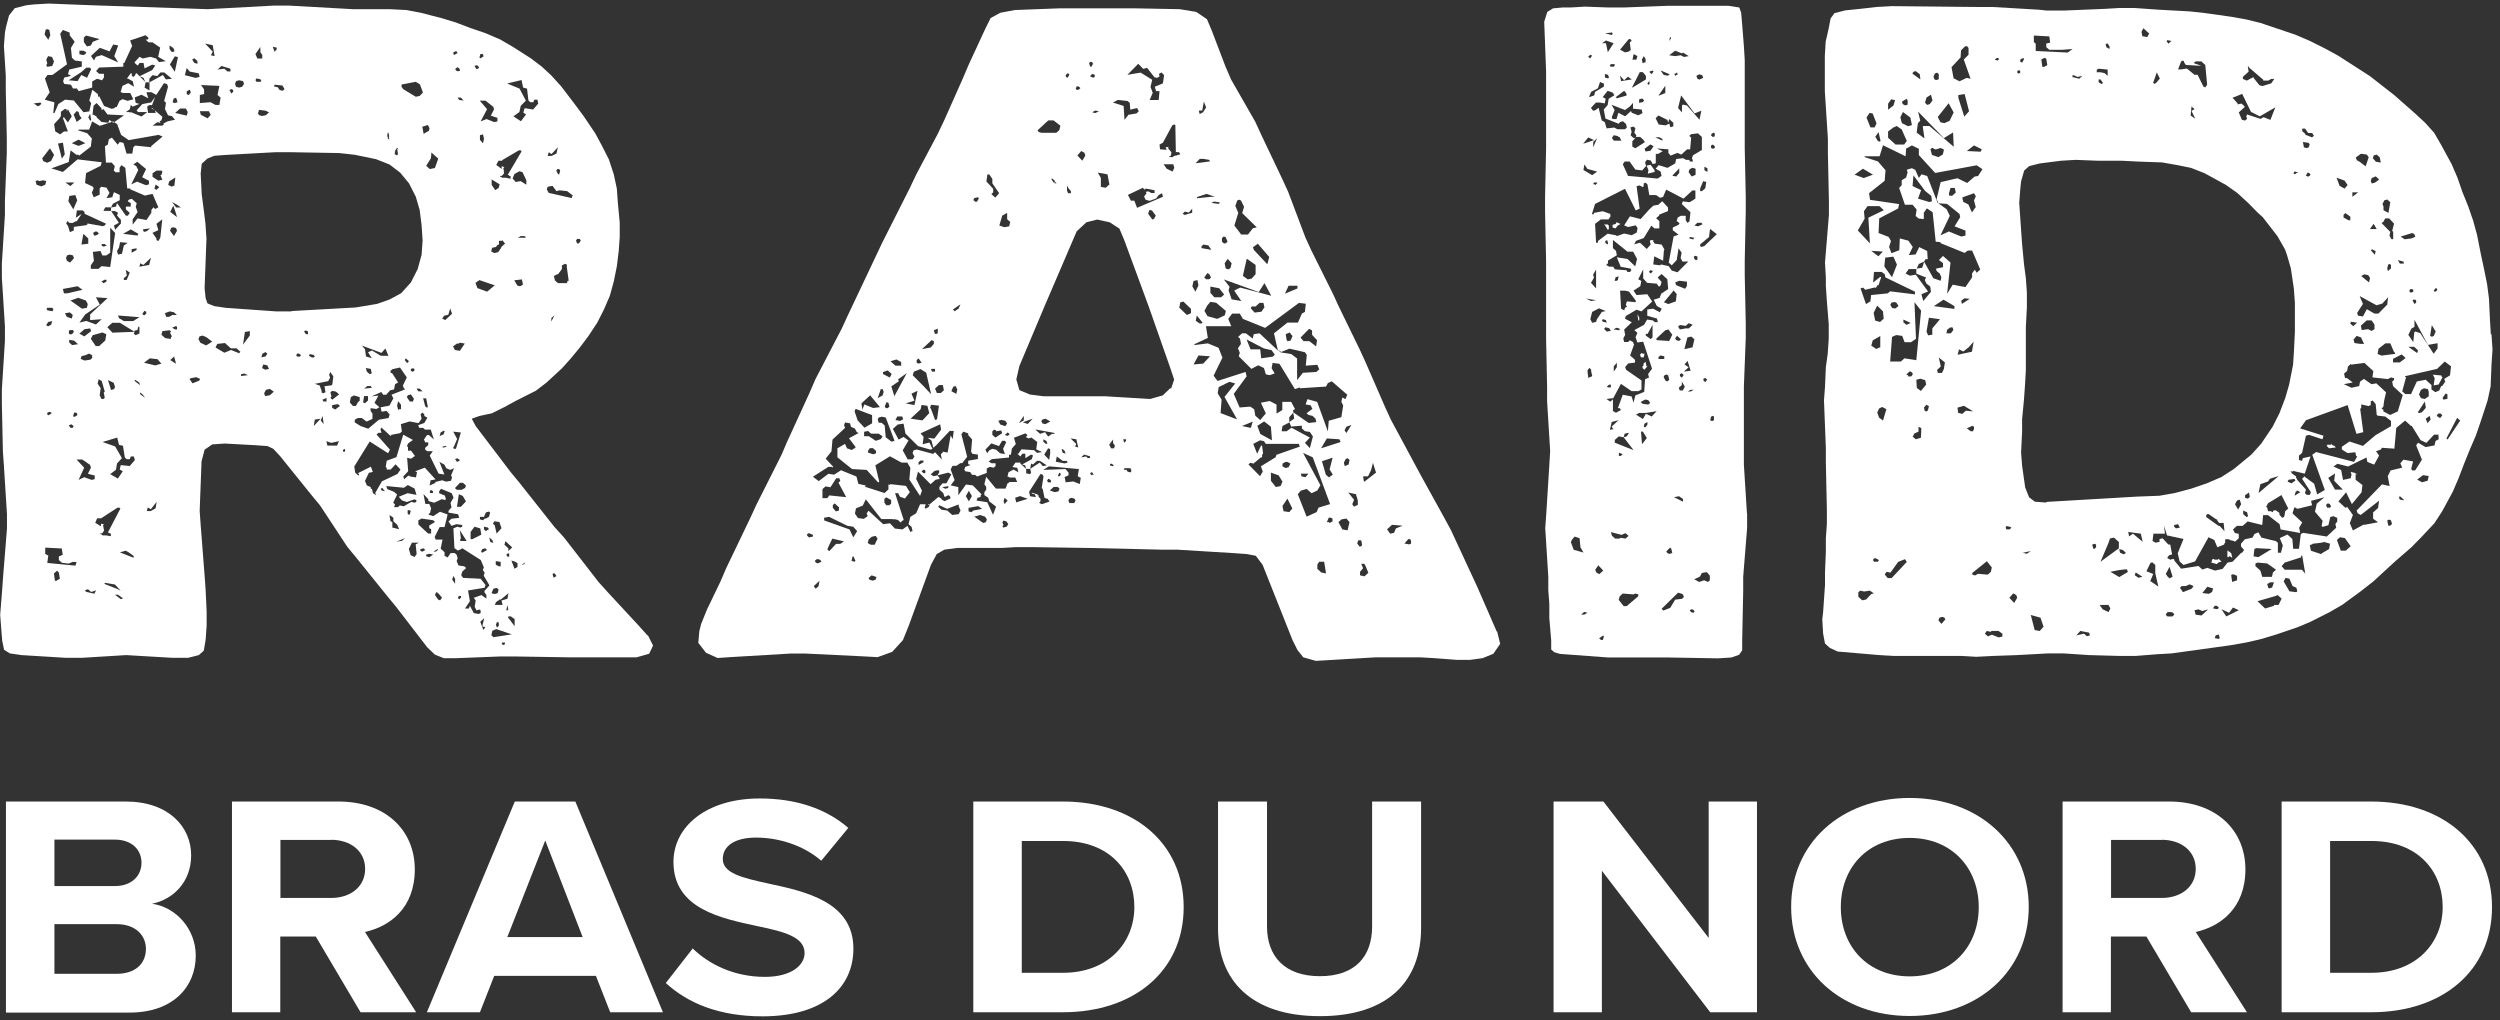
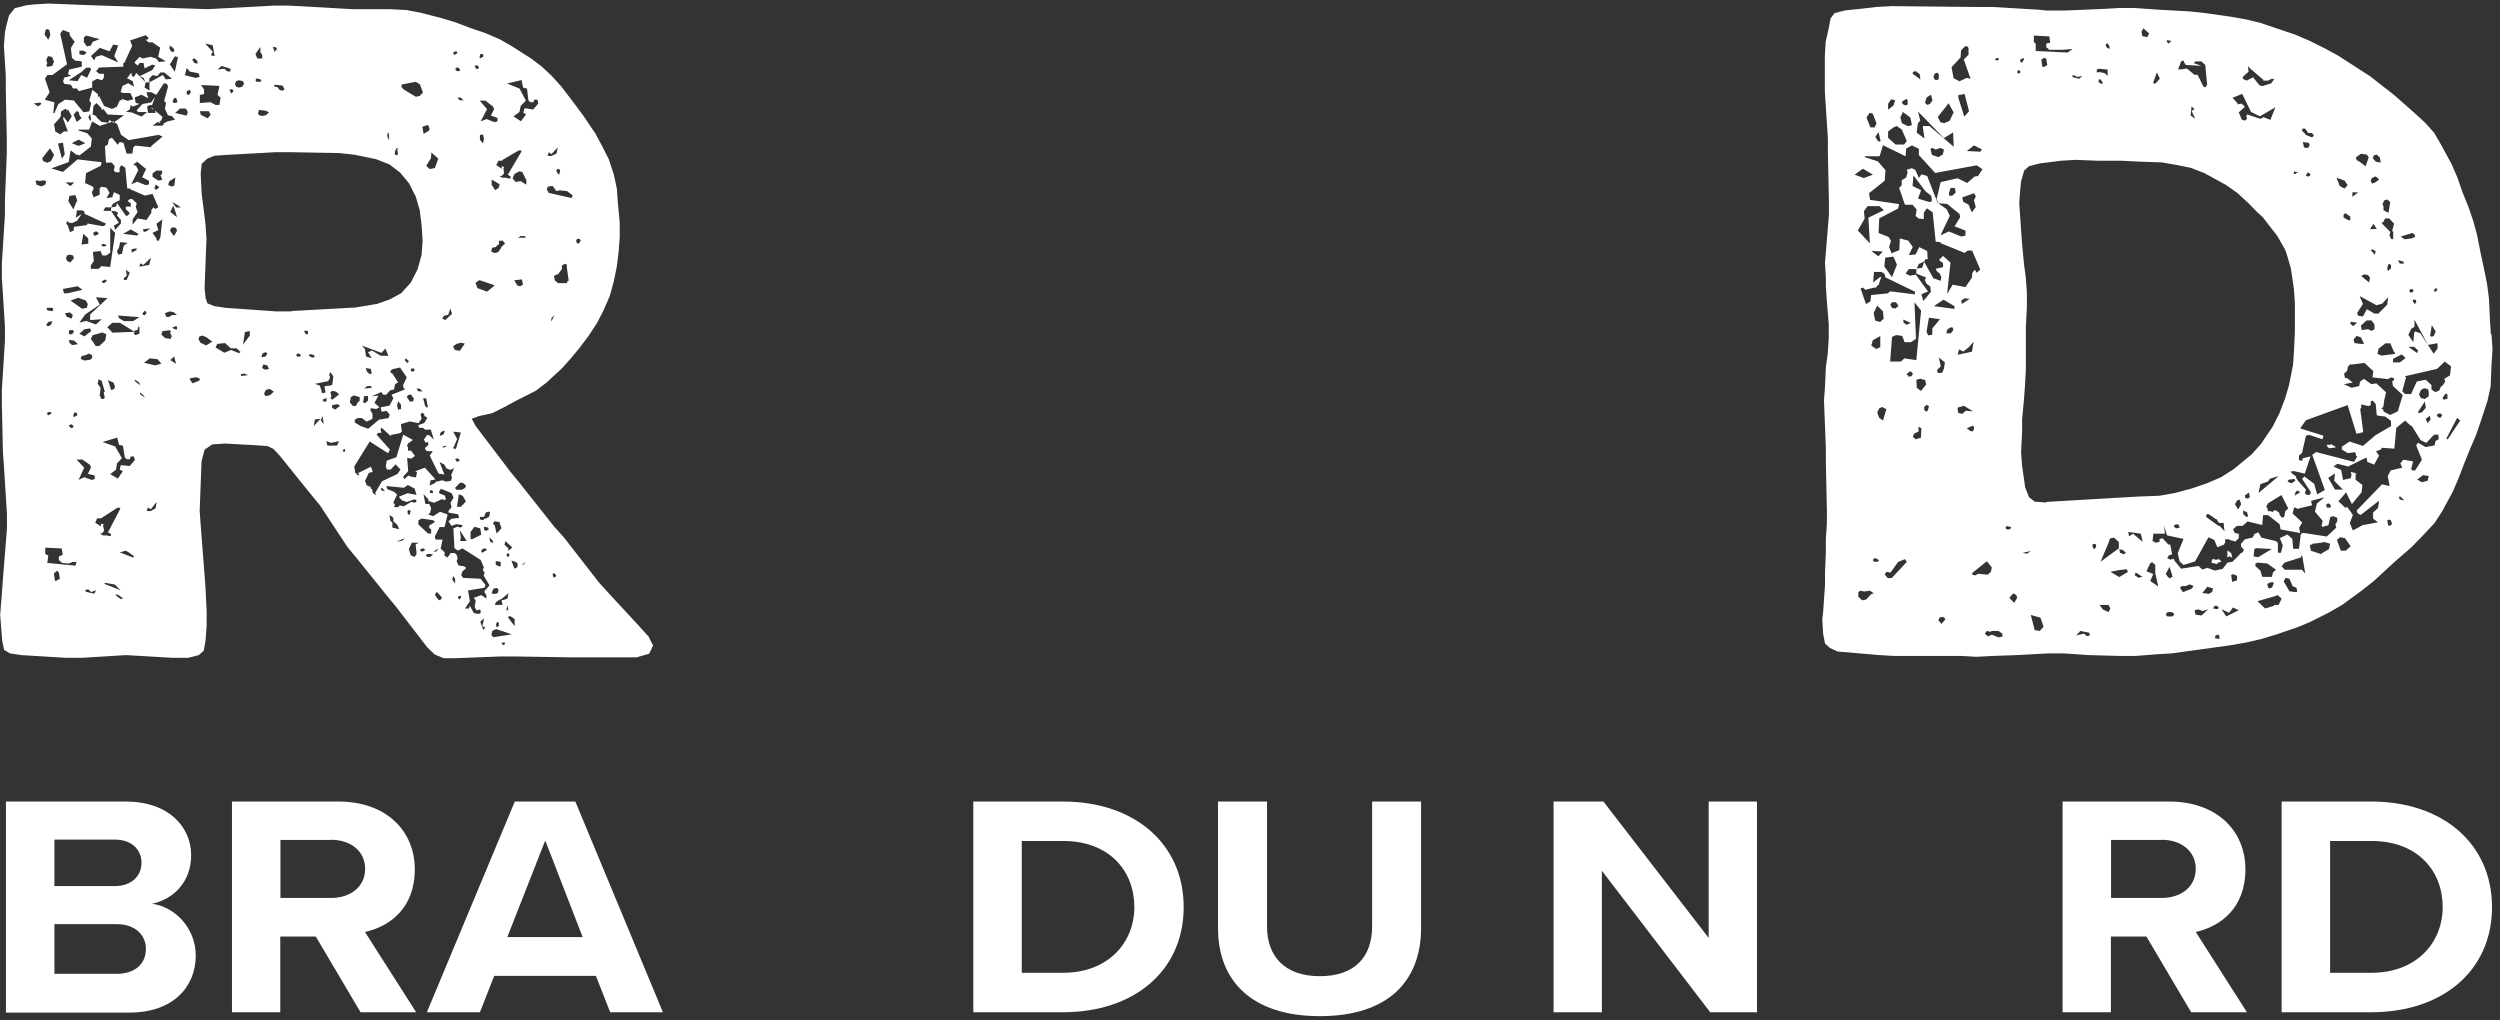
<svg xmlns="http://www.w3.org/2000/svg" version="1.1" id="Calque_1" x="0px" y="0px" viewBox="0 0 147 60" style="enable-background:new 0 0 147 60;" xml:space="preserve">
  <rect x="0" y="0" width="147" height="60" fill="#333333" stroke="none" />
  <style type="text/css">
	.st0{fill:#FFFFFF;}
</style>
  <g id="Group">
    <g id="Group_2">
      <path id="Vector" class="st0" d="M0.35,59.52V47.13h7.04c2.54,0,3.85,1.5,3.85,3.16c0,1.56-1.04,2.59-2.3,2.85    c1.42,0.2,2.57,1.49,2.57,3.05c0,1.85-1.35,3.35-3.89,3.35H0.35V59.52z M3.2,52.1h3.56c0.96,0,1.56-0.58,1.56-1.37    c0-0.79-0.6-1.36-1.56-1.36H3.2V52.1z M3.2,57.26h3.66c1.08,0,1.72-0.58,1.72-1.47c0-0.78-0.6-1.45-1.72-1.45H3.2V57.26z" />
      <path id="Vector_2" class="st0" d="M21.2,59.52l-2.63-4.45h-2.09v4.45h-2.84V47.13h6.26c2.78,0,4.49,1.69,4.49,3.99    c0,2.3-1.49,3.36-2.93,3.68l3.01,4.72h-3.27H21.2z M19.47,49.39h-2.98v3.41h2.98c1.15,0,2-0.67,2-1.71c0-1.05-0.86-1.71-2-1.71    V49.39z" />
      <path id="Vector_3" class="st0" d="M35.88,59.52l-0.84-2.14h-5.98l-0.84,2.14H25.1l5.17-12.39h3.56l5.15,12.39h-3.11H35.88z     M32.06,49.42l-2.23,5.68h4.43L32.06,49.42z" />
-       <path id="Vector_4" class="st0" d="M40.73,55.77c0.94,0.91,2.4,1.67,4.25,1.67c1.56,0,2.33-0.69,2.33-1.4    c0-0.93-1.16-1.25-2.71-1.57c-2.19-0.47-5-1.02-5-3.79c0-2.07,1.93-3.73,5.07-3.73c2.13,0,3.89,0.59,5.21,1.73l-1.59,1.93    c-1.08-0.93-2.53-1.36-3.83-1.36c-1.3,0-1.96,0.52-1.96,1.26c0,0.83,1.12,1.1,2.67,1.44c2.2,0.47,5.01,1.08,5.01,3.83    c0,2.27-1.75,3.98-5.35,3.98c-2.57,0-4.41-0.79-5.68-1.96l1.56-2V55.77z" />
      <path id="Vector_5" class="st0" d="M57.23,59.52V47.13h5.27c4.19,0,7.1,2.47,7.1,6.21c0,3.74-2.91,6.18-7.1,6.18H57.23z     M60.08,57.2h2.43c2.64,0,4.19-1.76,4.19-3.87c0-2.1-1.45-3.88-4.19-3.88h-2.43V57.2z" />
      <path id="Vector_6" class="st0" d="M71.62,47.13h2.88v7.35c0,1.73,1.02,2.92,3.11,2.92s3.07-1.18,3.07-2.92v-7.35h2.88v7.43    c0,3.09-1.9,5.19-5.95,5.19c-4.05,0-5.99-2.12-5.99-5.16V47.13z" />
      <path id="Vector_7" class="st0" d="M100.56,59.52l-6.37-8.32v8.32h-2.84V47.13h2.93l6.19,8.02v-8.02h2.84v12.39h-2.74H100.56z" />
-       <path id="Vector_8" class="st0" d="M112.29,46.92c4.05,0,7,2.67,7,6.41c0,3.74-2.95,6.41-7,6.41c-4.05,0-6.97-2.67-6.97-6.41    C105.31,49.59,108.26,46.92,112.29,46.92z M112.29,49.27c-2.47,0-4.05,1.75-4.05,4.07c0,2.32,1.59,4.07,4.05,4.07    c2.47,0,4.06-1.76,4.06-4.07C116.35,51.03,114.75,49.27,112.29,49.27z" />
      <path id="Vector_9" class="st0" d="M128.84,59.52l-2.63-4.45h-2.09v4.45h-2.84V47.13h6.26c2.78,0,4.49,1.69,4.49,3.99    c0,2.3-1.49,3.36-2.92,3.68l3.01,4.72H128.84z M127.11,49.39h-2.98v3.41h2.98c1.15,0,2-0.67,2-1.71c0-1.05-0.86-1.71-2-1.71V49.39    z" />
      <path id="Vector_10" class="st0" d="M134.16,59.52V47.13h5.27c4.19,0,7.1,2.47,7.1,6.21c0,3.74-2.91,6.18-7.1,6.18H134.16z     M137.01,57.2h2.43c2.64,0,4.19-1.76,4.19-3.87c0-2.1-1.45-3.88-4.19-3.88h-2.43V57.2z" />
    </g>
    <g id="Group_3">
-       <path id="Vector_11" class="st0" d="M102.73,30.21v0.84l-0.23,2.86v0.84l-0.06,2.91v0.58l-0.18,0.26l-0.45,0.16l-0.79,0.05    l-2.91-0.05h-3.54l-2.84-0.21l-0.34-0.1l-0.18-0.16v-0.53l-0.11-1.32V35.5l-0.06-0.79v-0.79l-0.18-2.86l0.06-0.84l0.18-2.86    l0.05-0.84l-0.18-2.91v-0.84l-0.06-2.86v-4.55l-0.06-2.91V11.6l0.06-2.86V4.19L90.8,1.28l0.18-0.58l0.34-0.21l0.57-0.05h0.45    l0.86-0.05l1.37,0.05h0.91l2.62-0.1h3.54l0.63,0.1l0.11,0.31l0.05,0.58l0.11,1.37l0.05,0.84v5.18l0.06,2.86v0.84l-0.06,2.91v0.84    l0.06,2.86v0.84l-0.11,2.86v4.6l0.18,2.86L102.73,30.21z M92.54,32.33l0.57,0.16l-0.18-0.31l-0.05-0.53l-0.29-0.1l-0.18,0.21v0.05    l-0.05,0.05l0.18,0.48V32.33z M93.33,36.03l-0.18-0.05l-0.18,0.16h0.18l0.18-0.1V36.03z M93.1,8.45l0.63-0.21l-0.34-0.16    L93.1,8.44V8.45z M93.1,9.99l0.52,0.31l0.29-0.21l-0.57-0.16l-0.18-0.26l-0.05,0.31L93.1,9.99z M93.22,17.54l0.34,0.16l0.29-0.05    l-0.63-0.1V17.54z M93.62,22.09l-0.06-0.26v-0.1l-0.11-0.1l-0.11,0.16l0.05,0.43l0.23-0.1L93.62,22.09z M93.39,3.34l0.11,0.1    l0.11-0.16l-0.06-0.05h-0.05l-0.11,0.1V3.34z M93.96,5.19l-0.4,0.21l-0.11,0.26v0.05l0.29-0.1l0.05-0.21l0.52-0.31V4.92l-0.23-0.1    L93.96,5.19z M93.62,18.98l0.23-0.05l0.05-0.16l0.29-0.43l0.23-0.05l-0.4-0.16l-0.4,0.21l-0.11,0.43l0.11,0.21H93.62z M94.41,5.82    l-0.05,0.26l-0.29-0.05h-0.23l-0.29,0.31l0.11,0.16h0.11l0.23-0.16l0.18,0.74l0.18,0.1l0.11,0.37l0.45-0.05l0.18,0.1h0.45    l0.11-0.1l-0.05-0.21l-0.18-0.16l-0.18,0.05l-0.06,0.1l-0.79-0.31L94.3,6.44l0.23-0.26l0.06-0.37l0.34-0.21l-0.11-0.16l-0.29-0.1    l-0.29,0.37l0.18,0.1V5.82z M93.85,16.96v-1.11l-0.18,0.31l0.06,0.16l-0.18,0.31L93.85,16.96z M97.84,14.7l-0.05,0.63l-0.52-0.26    l-0.06,0.48l0.4,0.05l0.06-0.05l0.45,0.1l0.18,0.26l0.34,0.1l0.63-0.63h-0.34l-0.11-0.21l0.06-0.31l-0.18-0.26l-0.11,0.69    l-0.29,0.31l-0.18-0.16l0.29-1.54l0.29-0.1l-0.34-0.26v-0.16l0.34-0.16l0.06-0.1L98.59,13l0.06-0.21l0.18-0.1h0.29v0.26l0.11,0.16    l0.11-0.1l0.06-0.53L98.89,12l0.06-0.16l0.4,0.05l0.34-0.21V11.2h-0.18l-0.52,0.48l-1.02-0.53l-0.18,0.43l-0.18,0.05l-0.23-0.16    h-0.4l-0.11-0.63l-0.11-0.1l-0.11,0.05v0.16l-0.06,0.05l-0.18-0.1l-0.18,0.05l0.18,1.32l-0.23,0.1l-0.63-1.27l-1.76,0.89    l-0.18,0.58l0.05,0.05l0.06-0.05v-0.05l0.52-0.1l0.45,0.16v0.16l-0.11,0.16h-0.45l-0.34,0.26l0.06,1.11h0.11v-0.1l0.57-0.43    l0.52,0.1v0.05l0.45-0.16l0.45,0.1l0.29-0.16l0.05-0.26l-0.11-0.16l-0.45,0.1l-0.23-0.1l0.34-0.53l0.63,0.16l0.52-0.58l0.23-0.21    l0.29-0.05l0.23-0.21l0.34,0.37v0.21l-0.52,0.21v0.05l-0.18,0.16L97.57,13v0.43h-0.29l-0.18-0.16L96.65,14l-0.45,0.16l-0.11,0.21    l0.34-0.1l0.4,0.37l0.23-0.26l-0.05-0.21l0.05-0.05h0.18l-0.05,0.05l0.11,0.16l0.4,0.05l0.18,0.31H97.84z M93.68,8.35v0.31    l0.23-0.53L93.68,8.35z M93.75,10.83l0.05,0.05l0.11-0.1v-0.05h-0.18l-0.06,0.1h0.06H93.75z M93.86,33.66l0.18,0.1l0.23-0.21    l-0.29-0.31L93.8,33.5L93.86,33.66z M94.31,37.42l-0.05-0.05l-0.23,0.16l0.11,0.1h0.11L94.31,37.42z M94.2,2.54h0.23l0.11,0.53    l0.34-0.53l-0.45-0.16L94.2,2.54z M94.43,18.82l-0.18-0.05l-0.06,0.05l0.06,0.1l0.23,0.05l-0.06-0.16L94.43,18.82z M94.54,13.21    l0.06,0.05v0.21l-0.06,0.05l-0.23-0.37l0.06,0.05h0.18H94.54z M94.31,19.34l0.18,0.16l0.23-0.05l-0.11-0.16l-0.23-0.05v0.05    L94.31,19.34z M94.38,1.96l0.4,0.1l0.05-0.1l-0.05-0.05L94.38,1.96z M94.55,4.61l0.06-0.05L94.55,4.4l-0.18-0.05v0.21L94.55,4.61z     M94.5,14.38l0.05-0.05v-0.05l-0.05-0.16l-0.11,0.05v0.1l0.11,0.1V14.38z M95.07,15.13l0.63,0.1l0.45,0.43l0.11-0.43l-0.23-0.43    H95.7l-0.86-0.69v0.48l0.18,0.16l0.05,0.26l-0.52,0.31v0.16l-0.11,0.1l0.18,0.1h0.23l0.11,0.16l0.68,0.05l0.05,0.1h0.18v-0.05    l0.06-0.05l-0.06-0.1l-0.57-0.1L95.07,15.13z M94.66,23.64l0.18-0.16v0.69l0.18,0.1l0.29-0.16L95.24,24h-0.11l0.29-0.79l0.52,0.1    l0.11,0.37l0.11-0.43l0.52-0.21l0.05-0.74l0.23-0.1l-0.05-0.21l0.23-0.31l-0.52-1.59l-0.34,0.05l-0.11-0.31l0.11-0.26l-0.18-0.16    l0.57-0.31l0.18-0.31l0.34,0.05l0.11,0.1h0.18l-0.05-0.21l-0.57-0.16v-0.37l0.34-0.05l0.4,0.21l0.11-0.21l-0.29-0.16l-0.18-0.37    l0.34-0.1l0.11-0.26l0.4-0.26l-0.05-0.58l-0.34-0.31l-0.23,0.21l0.23,0.26l-0.06,0.21l-0.06,0.05h-0.05l-0.11-0.16l-0.57-0.05    l-0.23-0.26v-0.53l-0.29,0.58l0.18,0.1l-0.06,0.31l-0.4,0.26l0.18,0.26l0.63-0.05l0.29,0.43l-0.63,0.58l-0.29-0.1l-0.63,0.37    l-0.05,0.16l0.4,0.21l-0.45,0.43l0.06,0.31l-0.11,0.21l0.05,0.21h0.23l0.11-0.1l0.18,0.1l0.06,0.16l-0.23,0.63l0.29,0.26v0.16    l-0.4,0.05l-0.18,0.21l0.05,0.16l0.91,0.63v0.53L96.34,23h-0.4l-0.63-0.43l-0.45,0.84l-0.4,0.05l0.23,0.16L94.66,23.64z     M94.6,22.63l-0.11,0.1l0.05,0.05h0.18v-0.16H94.6V22.63z M94.94,3.77h-0.23l-0.05,0.1l0.05,0.05h0.18l0.05-0.05V3.77z     M94.65,25.28l0.23-0.05l-0.06-0.05l-0.05-0.1l0.4-0.37l-0.4,0.1l-0.11,0.48V25.28z M94.94,31.67h0.29l0.06-0.05l0.29,0.05    l0.18-0.16l-0.18-0.16l-0.23,0.1l-0.63-0.16l0.06,0.21l0.18,0.16L94.94,31.67z M96.02,6.36V6.05l-0.18,0.21l-0.29,0.21l-0.79-0.31    l0.18,0.31L94.77,6.9L94.82,7h0.23l0.11-0.37l0.4,0.21l0.34-0.31l0.05,0.1l0.4,0.16V6.75h0.05l0.18-0.1l-0.05-0.21l-0.52-0.05    L96.02,6.36z M95.23,8.05h-0.06L95.12,8l-0.23-0.05l-0.11,0.16l0.11,0.16h0.45l-0.11-0.21V8.05z M95.06,13.07l0.23,0.1l-0.18,0.1    l-0.11,0.16l-0.18-0.05v-0.16l0.18-0.05l0.05-0.1H95.06z M95.23,19.42v-0.1l-0.18-0.05l-0.18,0.1l0.34,0.05H95.23z M94.89,21.54    v0.31l0.18-0.26v-0.26L94.89,21.54z M95.07,16.51l0.06-0.05l0.05-0.21L95,16.3l-0.06,0.21h0.11H95.07z M96.04,26.45l-0.57-0.74    l0.18-0.05l0.11-0.16v-0.05l-0.23,0.05l-0.06,0.21l-0.29-0.05l-0.23,0.21v0.16l1.08,0.43V26.45z M95.02,5.73l0.05,0.05l0.57-0.16    v-0.1l-0.11-0.16h-0.06L95,5.72L95.02,5.73z M95.19,26.6v0.21h0.11l0.11-0.1l-0.23-0.1V26.6z M96.34,34.95l-0.18-0.05l-0.11,0.05    l-0.63-0.05l-0.18,0.16l-0.06,0.21l0.29,0.37h0.18l0.68-0.58v-0.1L96.34,34.95z M95.26,2.92l0.29,0.16l0.23-0.05l0.11-0.1    l-0.06-0.43l0.11-0.1l-0.06-0.1h-0.11l-0.52,0.63L95.26,2.92z M95.26,4.46l0.06,0.31l0.63-0.1l-0.23-0.16L95.5,4.72l-0.23-0.26    H95.26z M95.6,17.93l0.06-0.21l0.52,0.05v-0.1l-0.4-0.53l-0.23-0.05h-0.29l0.06,1.06l0.18,0.1l0.06-0.16l0.11-0.05l-0.06-0.1H95.6    z M97.76,8.9l-0.29,0.16l-0.05-0.05v0.05h-0.06V9.6l-0.18,0.05l-0.11-0.21l-0.23-0.05l-0.11,0.16l0.06,0.21l-0.23,0.26l-0.4-0.05    L95.82,9.5h-0.29l-0.11,0.16l0.29,0.63v0.05l1.76,0.16l0.23-0.16l-0.06-0.26l-0.29-0.16l0.18-0.21l0.52,0.16l0.45-0.26l0.06-0.26    l0.4-0.05l0.18,0.1h0.18l0.05,0.1h0.18l-0.06-0.21l0.06-0.16l0.52-0.31V8.05l-0.23-0.21l-0.4,0.05l-0.11,0.1l0.11,0.1l-0.06,0.69    h-0.18l-0.34,0.31l-0.23-0.1l-0.4,0.16L98.1,8.99V8.78l-0.68-0.05l0.34,0.16V8.9z M95.94,7.75l-0.06,0.21l0.18,0.16h0.11    l0.05-0.16L96.1,7.8l0.06-0.26l-0.11-0.1l-0.18,0.05L95.94,7.75z M95.99,3.51h0.23l0.06-0.21L96.1,3.2h-0.05L95.99,3.51z     M95.99,5.15l0.79-0.48V4.46L96.6,4.24h-0.18l-0.45,0.89L95.99,5.15z M96.73,8.37l-0.11-0.16l-0.18-0.16h-0.23l-0.23,0.26v0.31    l0.18,0.1l0.57-0.37V8.37z M97.41,24.18l-0.63,0.1h-0.4l-0.18,0.1l0.4,0.26l0.18-0.31l0.34,0.16L97.41,24.18z M96.33,18.84    l-0.05-0.37l0.11,0.21v0.16h-0.06V18.84z M96.67,5.89l-0.11-0.1l-0.18,0.05v0.21l0.23-0.05l0.06-0.1V5.89z M96.49,21.01    l-0.06-0.16l0.11-0.1l0.05,0.05h0.11l-0.05,0.21h-0.18H96.49z M96.94,23.54l-0.18-0.05l-0.11,0.05l-0.18,0.1l0.11,0.1l0.34,0.05    l0.11-0.1l-0.11-0.16L96.94,23.54z M96.83,25.75l-0.23-0.37h-0.11l0.06,0.74l0.29-0.37L96.83,25.75z M96.54,3.51l0.05,0.21    l0.11-0.05h0.06V3.46L96.65,3.3L96.54,3.51z M96.65,21.37l0.11-0.1l0.05,0.26h0.06l-0.18,0.21l-0.11-0.1v-0.1l0.06-0.05v-0.1    V21.37z M96.88,24.81l-0.18,0.1l-0.05,0.16l0.05,0.05h0.06l0.11-0.16V24.8V24.81z M97.22,8.59l-0.18-0.1L96.7,8.75l0.06,0.16    l0.29-0.05l0.18-0.26L97.22,8.59z M96.88,19.63h-0.11v0.1l0.29,0.21l0.11-0.1V19.1L96.88,19.63z M97.06,9.7l0.23,0.31v0.1    l-0.4,0.1L96.93,10l-0.11-0.26l0.23-0.05L97.06,9.7z M96.88,4.94l0.05,0.05l0.06-0.05V4.77l-0.11,0.1v0.05V4.94z M97.06,15.88    l-0.11,0.1l0.11,0.1l0.11-0.1v-0.05L97.06,15.88z M97.01,4.26l0.11,0.1l0.11-0.16l-0.05-0.05l-0.18,0.05v0.05V4.26z M97.3,8.06    l0.45,0.21v-0.1l-0.18-0.1h-0.29L97.3,8.06z M97.35,6.95l0.18,0.37l0.4,0.05l0.23-0.1l0.05,0.21l0.18-0.05V7.22L98.15,7    l-0.06,0.21l-0.05-0.16l-0.52-0.26L97.35,6.95z M97.41,20l0.74,0.05l0.18-0.37l-0.23-0.31l-0.18,0.05l-0.52,0.48V20z M97.52,5.63    l0.4-0.16V5.04l-0.4,0.58V5.63z M97.52,21.11h0.34v-0.16l-0.23-0.05l-0.11,0.1v0.1V21.11z M97.64,4.14l0.18,0.26l0.23,0.05    l0.11-0.05V4.36L97.64,4.14z M99.01,35.11l-0.05-0.16l-0.11-0.05l-0.18-0.05L97.7,35.8l0.11,0.1l0.4-0.16l0.29-0.48l0.4-0.05    l0.11-0.1H99.01z M98.04,22.43l0.11-0.1l-0.06-0.26l-0.11-0.05l-0.11,0.05l-0.05,0.1l0.11,0.21L98.04,22.43z M97.86,17.78    l0.23,0.1l0.45-0.16l0.05-0.43l-0.18-0.21l-0.57,0.69L97.86,17.78z M97.98,32.42l0.06,0.1l0.11,0.05l0.18-0.05l-0.06-0.26    L98.2,32.2L97.98,32.42z M98.15,2.41l0.11-0.16l-0.06-0.1L98.15,2.41z M98.15,3.25l0.34,0.05l0.34-0.05l0.18,0.1L99.3,3.3    l-0.34-0.21l-0.06,0.05l-0.4-0.16l-0.34,0.26V3.25z M98.33,10.33l0.23,0.05l0.18-0.21V9.9L98.33,10.33z M98.62,4.31V4.26    l-0.18,0.1l0.05,0.05v0.05l0.18-0.1L98.6,4.31H98.62z M98.44,29.24l0.52,0.26v-0.16l-0.23-0.16l-0.29,0.05V29.24z M98.73,16.51    l-0.23,0.1l0.06,0.16l0.52,0.21l0.11-0.16v-0.26l-0.45-0.05H98.73z M98.73,20.05l0.11-0.1l-0.23-0.21L98.5,19.9l0.06,0.1    l0.18,0.05H98.73z M99.64,6.67l-0.79-1.06l-0.18,0.74l0.23,0.26V6.2l0.06-0.05l0.23,0.05l0.74,0.84l0.11-0.53L99.64,6.67z     M99.07,19.31h0.23l0.23-0.21l-0.23-0.1l-0.18,0.16l-0.34-0.05l-0.11,0.1l0.11,0.16l0.29-0.05V19.31z M99.07,22.74l-0.18-0.31    v0.21l-0.18,0.16l0.06,0.16h0.18l0.11-0.21V22.74z M98.78,22.11l0.11,0.1l0.11-0.16l-0.11-0.1L98.78,22v0.1V22.11z M99.3,21.59    l-0.29,0.26l0.4-0.05l-0.18-0.58l-0.18,0.21l0.23,0.16L99.3,21.59z M99.52,20.43l0.11-0.48l-0.18-0.16l-0.23,0.05l-0.18,0.69    l0.45-0.1H99.52z M99.23,23.02h0.18l0.18-0.1h-0.18L99.23,23.02z M99.52,9.86l-0.18,0.1l-0.05,0.16l0.18,0.26l0.23-0.1V9.92    l-0.18-0.05V9.86z M99.35,13.93v0.1l0.23,0.05v-0.05l0.05-0.05l-0.29-0.05H99.35z M99.64,35.97l-0.05-0.1l-0.11-0.05l-0.11,0.05    v0.05l0.11,0.1h0.11L99.64,35.97z M99.64,15.25l0.11,0.05l0.06-0.05v-0.16l-0.11-0.05l-0.11,0.05L99.64,15.25z M99.86,13.3    l0.23-0.1v-0.05l-0.05-0.05h-0.23l-0.18,0.16l0.23,0.05V13.3z M100.54,33.85l-0.18-0.21l-0.29,0.05l-0.11,0.21l-0.34,0.16    l0.29,0.16l0.29-0.1l0.23,0.1l0.11-0.1v-0.26V33.85z M99.75,4.47l0.06,0.16l0.11,0.05l0.23-0.1l-0.06-0.16l-0.18-0.05l-0.18,0.1    H99.75z M100.09,11.23l0.18-0.16l0.06-0.37l-0.18-0.05l-0.18,0.43v0.16h0.11V11.23z M100.95,13.77l-0.4-0.31l-0.06,0.48    l-0.52,0.43v0.1l0.06,0.05l0.18-0.05L100.95,13.77z M100.27,22.48l0.11-0.16l-0.11-0.1l-0.11,0.05v0.1l0.11,0.1V22.48z     M100.22,10.01l0.18,0.1V9.9l-0.18-0.1V10.01z M100.78,24.5l-0.06-0.05l-0.11,0.05l-0.05,0.21l0.11,0.05l0.11-0.05V24.5z     M100.61,7.96l0.11,0.1l0.11-0.05V7.85l-0.06-0.05l-0.11,0.05l-0.06,0.1L100.61,7.96z M100.61,8.7l0.11,0.05l0.11-0.05V8.6    l-0.11-0.1l-0.11,0.05v0.16V8.7z" />
      <g id="Group_4">
        <path id="Vector_12" class="st0" d="M137.35,26.31l-0.11-0.11h-0.06l-0.11-0.1v0.05h-0.23v0.05h-0.05l0.16,0.16L137.35,26.31z" />
        <path id="Vector_13" class="st0" d="M131.08,32.43h-0.05v-0.05h-0.06v0.38h0.06l0.05-0.06l0.12,0.06l0.06,0.05l-0.06-0.27     L131.08,32.43z" />
        <path id="Vector_14" class="st0" d="M130.4,32.91h-0.18l-0.05-0.05l-0.11,0.05v0.11L130,33.07l0.34,0.1l0.11-0.1l0.18-0.05     l-0.18-0.16L130.4,32.91z" />
        <path id="Vector_15" class="st0" d="M146.46,19.65l-0.05-0.84l-0.06-1.27l-0.11-0.84l-0.18-0.89l-0.18-0.84l-0.23-1.16     l-0.23-0.84l-0.29-0.84l-0.34-0.84l-0.29-0.84l-0.34-0.79l-0.63-1.16l-0.4-0.69l-0.52-0.58l-0.57-0.53l-1.26-1.11l-0.68-0.53     l-0.74-0.58l-1.88-1.21l-0.79-0.43l-0.86-0.43l-0.86-0.37l-2.05-0.69l-0.85-0.21l-0.91-0.16l-1.49-0.21l-0.91-0.1l-1.82-0.1     l-1.42-0.1h-0.91l-0.86,0.05l-2.39,0.1h-1.02l-0.45-0.05l-2.73-0.16h-0.91l-5.01-0.05l-0.91,0.05l-0.86,0.1l-0.97,0.1l-0.63,0.16     l-0.23,0.31l-0.11,0.58l-0.18,0.79l-0.05,0.84v2.07l0.18,2.8v0.84l0.06,2.8v0.84l-0.23,2.8l0.05,0.89v0.48l0.06,0.89l0.11,1.37     v0.84l-0.06,0.89l-0.11,0.79l-0.05,1.16l-0.06,0.79l0.11,2.8v0.84l0.06,2.8v0.84l-0.06,0.84v0.79l-0.05,1.21v0.74l-0.11,1.59     l-0.05,0.43l0.05,0.84l0.11,0.58l0.29,0.26l0.45,0.21l2.46,0.21l0.86,0.05h3.99l0.85,0.05l0.97-0.05l1.42-0.05l1.83-0.1h0.91     l1.49,0.1l1.83,0.05h0.91l1.26-0.1l0.86-0.05l3.47-0.48l0.91-0.16l0.91-0.21l0.86-0.26l1.26-0.43l0.74-0.31l1.15-0.58l0.74-0.43     l1.08-0.79l0.74-0.58l1.26-1.16l0.97-0.84l0.57-0.58l0.79-0.84l0.45-0.69l0.63-1.16l0.34-0.79l0.34-0.89l0.34-0.84l0.34-0.79     l0.29-0.84l0.4-1.22l0.18-0.84l0.05-1.27l0.06-0.89l-0.06-0.89L146.46,19.65z M143.78,21.28l0.34,0.26l-0.06,0.53l-0.34,0.21     l0.06,0.16l-0.18,0.26h-0.06l-0.11,0.26l-0.23,0.1l-0.23-0.16v-0.26l-0.34-0.31l-0.52,0.1l-0.34,0.74h-0.34l-0.18-0.16l0.23-0.84     h-0.06v-0.05l1.88-0.43l0.45-0.43L143.78,21.28z M142.58,23.61l0.06,0.37l-0.23,0.26l-0.18,0.05l-0.06-0.05L142.58,23.61z      M142.24,23.19l0.11-0.26l0.18-0.1l0.23,0.05l0.05,0.16v0.26l-0.23,0.16l-0.23-0.05l-0.11-0.21V23.19z M142.87,24.46l0.05,0.21     l-0.18,0.21l-0.11-0.26l0.23-0.16H142.87z M141.61,20.39h0.34l0.23,0.21l-0.05,0.16l-0.52-0.37V20.39z M143.21,16.95h0.06     l0.05,0.1l-0.11,0.1h-0.05l-0.06-0.05l0.11-0.16V16.95z M142.99,19.12l0.23,0.37l-0.11,0.26l-0.11,0.05l-0.11-0.05L142.99,19.12z      M142.76,20.28l0.57-0.1v0.31l-0.23,0.31l-0.79-1.21l-0.29-0.1l-0.06,0.05l-0.06,0.58l-0.29-0.43l0.18-0.37l0.18-0.1V18.8     l0.79,1.47H142.76z M141.68,17.15v-0.1l0.06-0.05h0.11l0.05,0.05v0.1l-0.11,0.05h-0.05L141.68,17.15z M142.08,17.78l-0.11,0.1     l-0.11-0.21l0.05-0.05h0.11l0.05,0.05v0.1L142.08,17.78z M141.85,13.71l0.11,0.05l0.06,0.16l-0.23,0.1l-0.4,0.05l-0.23-0.16     l0.68-0.21V13.71z M141.34,15.4v0.1h-0.23L141,15.29l0.34,0.1V15.4z M141.22,20.84l0.23,0.21l-0.34,0.26h-0.4v-0.21L141.22,20.84     z M140.03,24.02l0.11-0.1l0.05-0.37l0.11-0.48l-0.57-0.53l-0.29,0.05L139,22.28l-0.23,0.16l-0.05,0.26l-0.45,0.1l-0.45-0.21     l0.52-0.1l-0.34-0.26h-0.11l-0.06-0.26l0.18-0.16l0.05-0.26l0.18-0.16v0.05l0.79-0.1l0.52,0.48l-0.05,0.37l0.91,0.1l0.18-0.1     l0.18,0.05v0.1l-0.11,0.1l0.05,0.26l0.57,0.53l-0.29,0.96l-0.45,0.21l-0.4-0.21v-0.1L140.03,24.02z M138.77,17.42l0.97,0.53     l0.34-0.1l0.34-0.37l-0.05,0.43l-0.52,0.53h-0.23l-0.45-0.26l-0.23,0.43l-0.29-0.05l-0.05-0.16l0.34-0.53l-0.18-0.43V17.42z      M139.4,14.72l0.06-0.05h0.05l0.18,0.1l-0.05,0.21l-0.23-0.26H139.4z M140.37,15.78l0.05-0.21l0.06-0.05l0.11,0.05v0.21     l-0.18,0.16L140.37,15.78z M139.62,19.1v0.26l-0.18,0.1l-0.18-0.1h-0.05l-0.34,0.05l-0.05-0.26l0.34-0.31h0.29l0.18,0.26H139.62z      M138.83,19.85l0.18,0.37h-0.23l-0.34-0.05l-0.05-0.21l0.18-0.21l0.29,0.1L138.83,19.85z M140.82,20.81l-0.79,0.1l-0.23-0.1     l0.06-0.31l0.4-0.31h0.29l0.23,0.53h0.05v0.1H140.82z M140.19,11.78l0.18-0.05l0.18,0.16l-0.11,0.63l-0.29-0.16v-0.21l-0.06-0.16     l0.11-0.21V11.78z M140.14,13.05l0.11-0.21h0.23l0.29,0.31l-0.11,0.43l0.06,0.05v0.43h-0.11l-0.11-0.21l0.05-0.21l-0.52-0.53     L140.14,13.05z M139.57,9.14l0.18-0.05l0.18,0.16l0.06,0.31l-0.29-0.05l-0.18-0.21l0.06-0.16H139.57z M139.46,10.47l0.23-0.1     l0.18,0.16v0.05l-0.23,0.16l-0.18,0.05l-0.06-0.16L139.46,10.47z M139.57,13.16l0.18,0.31h-0.4L139.57,13.16z M139.29,16.6     l-0.45-0.37l0.18-0.1l0.23,0.05l0.11,0.16l-0.06,0.26V16.6z M138.83,9.04l0.34,0.05l0.11,0.16l-0.18,0.53l-0.34-0.26l-0.18-0.1     l-0.06-0.16l0.29-0.21H138.83z M138.32,11.31h0.34l-0.34,0.26V11.31z M138.6,18.97l-0.23,0.21l-0.18-0.16l0.05-0.1l0.34,0.05     H138.6z M138.2,12.95h-0.11l-0.29-0.16v-0.16l0.11-0.1l0.29,0.21V12.95z M137.86,10.62l0.18,0.26l-0.18,0.21l-0.29-0.16     l-0.18-0.48l0.45,0.16H137.86z M135.36,7.56h0.18l0.18,0.26h0.23l0.11,0.16l-0.11,0.1l-0.4-0.16V7.87l-0.18-0.16V7.54V7.56z      M135.59,10.3l0.11-0.16l0.11,0.05v0.05h0.06l-0.06,0.1l-0.11,0.05l-0.06-0.05h-0.05v-0.05V10.3z M135.47,8.66l-0.06-0.31     l0.34,0.05l0.06,0.1l-0.06,0.16l-0.11,0.05l-0.18-0.05H135.47z M135.18,26.79l0.18-0.16l0.23-1.01l0.18-0.05l0.79,0.26l0.06-0.21     l-1.37-0.43l0.34-0.48l2.45-0.89l0.52,1.69l0.4-0.1l-0.18-1.37l0.06-0.05v-0.21l0.45,0.1l0.06-0.05h0.05V23.6l0.11-0.05     l0.18,0.21l0.06,0.63l0.05,0.05l0.45,0.05l0.34,0.26v0.31l-0.91,0.53l-0.74,0.63l-0.79-0.26l-0.45,0.31v0.16l0.34,0.21l0.45-0.05     l0.05,0.21l0.06,0.05l-0.18,0.31l-2.23-0.58l-0.23,0.16l0.74,2.07l-0.45,0.26l-0.18-0.63L135.47,28v0.05l-0.11,0.1l0.52,0.79     l-0.06,0.16h-0.18l-0.11-0.1l0.06-0.21l-0.52-0.58v-0.05l-0.06-0.05v-0.1l-0.23-0.16l-0.11-0.16l0.11,0.05l0.06-0.05l0.68,0.16     l0.34-1.01l-0.45,0.1l-0.05,0.16l-0.18-0.05V26.79z M137.75,28.79h-0.45l-0.4-0.69l0.4-0.26l-0.05,0.43l0.52,0.53H137.75z      M137.07,29.75l-0.06,0.1h-0.18l-0.06-0.16l0.11-0.1l0.11,0.05l0.06,0.1L137.07,29.75z M133.82,30.01h-0.11l-0.06,0.05v0.05     h-0.05l-0.06-0.05h-0.18l-0.05-0.21l-0.06-0.05l0.11-0.21l0.79-0.48l0.4,0.79l-0.18,0.16l-0.05,0.31l-0.06,0.05h-0.05v0.05     l-0.18-0.21v-0.1L133.81,30L133.82,30.01z M132.8,29l0.11-0.53l0.45-0.16l0.11-0.16l0.52-0.16l-1.2,1.01V29z M134.51,28.31     l0.06-0.1l0.34-0.05l0.06,0.1l-0.23,0.16l-0.23-0.1L134.51,28.31z M134.97,28.94l0.11-0.1l0.18,0.1l-0.34,0.21l0.06-0.21H134.97z      M134.9,10.08l0.23,0.05l-0.11,0.05l-0.05,0.05h-0.11l0.05-0.16V10.08z M131.88,4.52l0.34-0.31l-0.05-0.31h0.05v0.05l0.86,0.74     v0.05h0.29l0.18-0.1h0.18l-0.18,0.26l-0.52,0.16l-0.18-0.05l-0.34-0.43V4.53l-0.4,0.21l-0.23-0.1v-0.1V4.52z M131.32,5.73     l0.52-0.21l0.52,1.06l0.52,0.26l0.91-0.53l-0.29,0.74l-0.4-0.16l-0.18,0.1l-0.79-0.26l-0.05,0.1l0.05,0.16L132,7.09l-0.18-0.05     l-0.18-0.43l0.34-0.31V6.25l-0.18-0.16l-0.23,0.05V6.08l-0.23-0.26l-0.05-0.05V5.72L131.32,5.73z M128.25,3.61l0.11-0.05     l0.06,0.05v0.05l0.11,0.16l0.91,0.05l-0.45-0.16l0.11-0.1h0.34l0.23,0.21l0.11,1.16l-0.11,0.16l-0.11-0.05l-0.34-0.69h-0.18     l-0.45-0.37l-0.34,0.05h-0.18L128.25,3.61z M129.1,7l-0.29-0.21l0.05-0.53l0.18,0.16l-0.18,0.1L129.09,7H129.1z M127.45,2.36     l0.23,0.05l-0.18,0.16l-0.11-0.16L127.45,2.36z M126.82,4.26L127,4.62l-0.18,0.21l-0.11,0.1l-0.11-0.05L126.82,4.26z      M126.03,1.66l0.34,0.31l-0.11,0.21l-0.29-0.05l-0.05-0.26L126.03,1.66z M123.87,2.56h0.06l0.11,0.16v0.16l-0.18-0.1l-0.05-0.16     l0.05-0.05V2.56z M123.3,4.09l0.11-0.05l0.52,0.05v0.37l-0.18-0.16l-0.23-0.05h-0.23V4.08V4.09z M123.64,4.84v0.05l-0.06,0.05     l-0.18-0.1V4.67h0.11l0.11,0.16H123.64z M122.15,4.52l0.29-0.05l-0.18,0.16l-0.4-0.1v-0.1h0.11l0.18,0.1V4.52z M119.59,2.09     l0.91,0.05l0.05,0.37l-0.23,0.05v0.21l0.18,0.16h0.74l0.63-0.05l-0.29,0.21L119.7,3V2.57l-0.11-0.1V2.1V2.09z M120.38,3.83     l-0.18,0.1h-0.11l-0.06-0.43l0.18-0.1l0.11,0.05l0.06,0.37V3.83z M118.78,3.51l0.18-0.1l0.06,0.05l-0.11,0.21h-0.06l-0.06-0.05     v-0.1V3.51z M117.41,3.41h0.11v0.1l-0.05,0.05l-0.18-0.05L117.41,3.41z M116.53,8.78l-0.07,0.14l-0.81-0.04l0.42-0.33     L116.53,8.78z M115.5,6.86l-0.35-1.11V5.59l0.37-0.06l0.26,1.01l-0.29,0.33H115.5z M115.28,3.41l0.03-0.45l0.24-0.24h0.12     l0.08,0.1v0.4l-0.28,0.28l0.4,1.13l-0.23-0.05l-0.42,0.2l-0.35-0.18l-0.12-0.65l0.53-0.57V3.41z M113.47,7.41h-0.38l-0.03,0.04     l0.1,0.69L112.7,7.8l0.07-0.55l0.14-0.16l-0.13-0.53l1.52,1.56l0.54-0.33l0.04,0.84l-1.43-1.22H113.47z M114.3,8.82l-0.06,0.26     l-0.26,0.16l-0.38-0.13l-0.09-0.34l0.1-0.08l0.2,0.1l0.3-0.09l0.2,0.1H114.3z M114.87,6.62l-0.23,0.48l-0.31,0.14l-0.23-0.05     l-0.16-0.31l0.64-0.81l0.3,0.55H114.87z M113.77,4.32l0.15-0.05l0.08,0.1v0.29l-0.16,0.05l-0.1-0.05l-0.05-0.15L113.77,4.32z      M113.28,5.73l0.26-0.16l0.09,0.34l-0.16,0.21l-0.15,0.05l-0.13-0.13L113.28,5.73z M112.49,4.23l0.15-0.05l0.24,0.18l0.04,0.31     l-0.47-0.34l0.05-0.1H112.49z M112.1,5.81l0.07,0.1v0.24l-0.14,0.05l-0.15-0.08l-0.05-0.14l0.26-0.16V5.81z M111.91,6.6     l0.42,0.31l0.09,0.45l-0.23,0.06l-0.36-0.18l-0.09-0.34l0.16-0.33L111.91,6.6z M111.2,5.84l0.23,0.05l-0.09,0.31l-0.32,0.25V6.1     l0.18-0.26V5.84z M111.28,7.52l0.25-0.11l0.29,0.2l0.3,0.68l-0.16,0.21h-0.5l-0.44-0.4V7.73l0.28-0.21H111.28z M110.46,7.77     l0.12,0.53l-0.07,0.03l-0.1-0.05l-0.14-0.24L110.46,7.77z M109.93,6.64l0.18,0.03l0.23,0.58l-0.11,0.24h-0.25l-0.23-0.58     L109.93,6.64z M109.64,9.19h0.88l0.2-0.65l1.33,0.65l0.03-0.45l0.34-0.19l0.41,0.2v0.37l0.96,1.05l2.44-0.45l0.34,0.23l-0.26,0.4     l-0.2,0.03l-0.44,0.38l-0.57-0.28l-0.99,0.23l-0.24,1.01l0.1,0.18l-0.03,0.05l0.55,0.04l0.73,0.59l0.04,0.19l-0.33,0.54     l0.64,0.25v0.29l-0.24,0.06l-0.74-0.3l-0.49,0.23l0.55-1.15l-0.19-0.39l-0.52-0.37l-0.09-0.21l-0.53-1.37l-0.33-0.1l-0.16,0.21     l-0.21-0.47l-0.2-0.1l-0.3,0.09l0.05,0.15l-0.09,0.31l-0.26,0.16v0.29l-0.15,0.16l0.34,0.99h0.45l0.24,0.28l-0.06,0.38l0.18,0.15     l0.3,0.03v-0.37l0.18-0.26l0.34,0.23l0.18,1.73l0.3,0.03l-0.03,0.05l1.43,0.58l0.19-0.14h0.25l0.48,1.12l-0.21,0.19l-0.11-0.18     l-0.16,0.21v0.24l-0.39,0.57l-0.75-0.14l-0.33,0.54l0.2-1.84l-0.44-0.39l-0.24,0.24l0.24,0.18v0.24l-0.42,0.09l0.05,0.14     l0.18,0.15l0.09,0.21l-0.04,0.21l-0.43-0.15l-0.54-0.97l-0.11,0.35l-0.35,0.06v0.29l0.58,0.23l-0.08,0.14l0.09,0.21l0.23,0.18     l0.04,0.31l-0.45,0.54l-0.11-0.4l0.39-0.16l-0.72-0.99l-0.35,0.06l-0.25-0.13l0.19-0.26h0.45l0.14-0.3l0.31-0.14l0.08-0.14h0.13     l-0.03-0.48l-0.47-0.23l-0.21,0.43l-0.4,0.04l0.23-0.48l-0.26-0.37l-0.5-0.13l-0.03,0.69l-0.46,0.18l-0.14-0.37l0.11-0.35     l-0.14-0.24l-0.59-0.23l0.04-0.86l1.11-0.58l0.06-0.26l-1.71-0.25l-0.06-0.39l0.92-0.73l0.05-0.62l-0.45-0.52l-0.77-0.25     L109.64,9.19z M116.16,12.19l-0.21,0.3l-0.21-0.47l-0.3-0.15l-0.06-0.26l0.69-0.25l0.11,0.18l-0.11,0.24l0.11,0.42H116.16z      M114.99,11.33l-0.21,0.19l-0.18-0.03v-0.13l0.09-0.31h0.25l0.06,0.26L114.99,11.33z M112.46,10.93l0.05-0.62l0.69,0.92     l0.36,0.29l0.04,0.31l-0.15,0.05l-0.67-0.2l0.18-0.5l-0.52-0.25H112.46z M115.82,17.57l-0.46,0.3l-0.04-0.19l0.19-0.14l0.3,0.03     H115.82z M110.54,18.93l-0.28-0.08l-0.09-0.45l0.21-0.43l0.34,0.34l0.04,0.43l-0.21,0.19H110.54z M110.57,20.41l-0.25,0.11     l-0.29-0.2l0.09-0.31l0.44-0.25v0.64L110.57,20.41z M110.02,17.38l-0.04,0.34l-0.26,0.16l-0.32-0.92l0.15-0.05l0.13,0.13     l0.57-0.14l0.05,0.03l0.08-0.14l0.08-0.03l0.15-0.45l-0.05-0.03l-0.42,0.33l0.05-0.62h0.45l0.18,0.13l0.04,0.19l1.74,0.84v0.16     l-1.46-0.18L111,17.25l-0.99,0.1L110.02,17.38z M110.03,14.75l0.68,0.04l-0.26,0.28L110.03,14.75z M110.8,15.65l0.05-0.5     l0.48-0.06l0.21,0.47l-0.29,0.74l-0.45-0.63V15.65z M112.35,18.99l-0.25,0.11l-0.18-0.15v-0.16L112.35,18.99z M111.63,18     l-0.19,0.14l-0.18-0.03l-0.11-0.18l0.07-0.14l0.2-0.03l0.1,0.05l0.1,0.16V18z M111.25,19.81l0.25-0.11l0.35,0.05l0.14,0.37h0.38     l0.29-0.2l-0.09-2.15l0.39,0.49l-0.28,2.92l-0.7-0.11l-0.21,0.19h-0.63l0.11-1.42V19.81z M112.92,22.27l0.28,0.08l0.06,0.26     l-0.31,0.38l-0.24-0.18l-0.03-0.48l0.23-0.06H112.92z M109.54,9.92l0.59,0.35l-0.54,0.2l-0.54-0.2L109.54,9.92z M109.64,12.85     l-0.04-0.43l0.21-0.3h0.7l0.26,0.24l-0.91,0.44l0.09,1.51l-0.71-0.76l0.4-0.69L109.64,12.85z M110.02,34.94l-0.29,0.31     l-0.23,0.05l-0.23-0.21v-0.26l0.11-0.1l0.23,0.05l0.34-0.05l0.23,0.16l-0.18,0.05H110.02z M110.42,33.03h-0.23l-0.06-0.1     l0.06-0.1h0.11l0.18,0.1L110.42,33.03z M110.49,24.55l-0.11-0.29l0.11-0.24l0.18-0.09l0.25,0.13l-0.2,0.67l-0.24-0.18H110.49z      M111.23,33.99H111l-0.18-0.21l0.11-0.16l0.23,0.05l0.45-0.63l0.4-0.16l0.11,0.16L111.23,33.99z M112.22,22.15l-0.03-0.08     l-0.1-0.05l0.21-0.19l0.1,0.05l0.08,0.1l-0.08,0.14l-0.2,0.03H112.22z M112.95,25.74l-0.3,0.09l-0.18-0.15l0.09-0.19l0.25-0.11     v-0.29l0.16,0.08v0.13L112.95,25.74z M113.37,24.12l-0.1,0.08l-0.1-0.05l-0.04-0.19l0.14-0.16l0.15,0.08l-0.06,0.26L113.37,24.12     z M113.37,19.71l-0.09-0.21l0.14-0.82l0.65,0.09l-0.45,0.54v0.37l-0.26,0.04H113.37z M113.91,21.74l0.21-0.19L114,21.02     l0.36,0.29l-0.06,0.38l-0.11,0.24h-0.25l-0.04-0.2L113.91,21.74z M114.16,36.69l-0.18-0.21l0.06-0.16l0.18-0.05l0.11,0.05     l0.06,0.1l-0.23,0.26L114.16,36.69z M114.7,19.6h-0.25l0.04-0.21l0.19-0.14h0.13l0.05,0.15l-0.16,0.21L114.7,19.6z M114.89,18.16     L113.71,18l0.57-0.38l0.64,0.38v0.16H114.89z M115.19,20.54l0.25,0.13l0.32-0.25l0.29-0.33l-0.1,0.59l-0.84,0.18L115.19,20.54z      M115.37,24.33l-0.23-0.05l-0.04-0.31l0.38-0.11l0.54,0.33l-0.43-0.04l-0.21,0.19H115.37z M115.66,25.18l0.31-0.14l0.1,0.05v0.13     l-0.06,0.14h-0.13l-0.24-0.18H115.66z M116.15,33.84l-0.18-0.05v-0.1l0.86-0.69l0.29,0.37l-0.06,0.26l-0.18,0.16l-0.57-0.05     l-0.18,0.1H116.15z M117.75,37.43l-0.23,0.05l-0.4-0.16l-0.23,0.1l-0.18-0.16l0.11-0.16l0.23,0.05l0.06-0.05h0.4l0.23,0.16v0.16     V37.43z M117.93,31.03l0.05-0.1l0.23,0.05l0.06,0.05l-0.11,0.1h-0.18L117.93,31.03z M118.44,35.46l-0.29-0.31l0.23-0.26l0.18,0.1     l0.05,0.16l-0.18,0.31H118.44z M118.62,4.28v-0.1l0.06-0.05h0.05l0.06,0.05v0.1l-0.11,0.05L118.62,4.28z M118.96,32.5l0.45-0.1     l-0.23,0.16l-0.23-0.05V32.5z M119.93,37.1l-0.29-0.05l-0.23-0.89l0.57,0.16l0.18,0.53l-0.23,0.26V37.1z M120.33,29.55     l-0.68-0.05l-0.34-0.26l-0.23-0.58l-0.18-1.27l-0.06-0.79l0.06-1.21v-0.74l0.11-1.16l0.06-0.84l0.05-0.89v-2.53l0.06-1.16V17.2     l-0.06-0.84l-0.11-0.84l-0.11-1.16l-0.06-0.84l-0.11-1.59l0.06-0.79l0.05-0.48l0.18-0.63l0.29-0.26l0.63-0.16l1.26-0.16     l0.86-0.05l1.26,0.05h1.42l0.97,0.05l1.42,0.05l0.91,0.16l0.79,0.16l0.79,0.31l1.26,0.69l0.68,0.48l0.63,0.58l0.57,0.58     l0.29,0.26l0.86,1.11l0.45,0.79l0.11,0.31l0.23,0.79l0.18,1.21l0.06,0.84v1.69l-0.06,1.21l-0.05,0.74l-0.23,1.16l-0.23,0.79     l-0.34,0.89l-0.4,0.79l-0.68,1.01l-0.57,0.63l-1.02,0.84l-0.74,0.48l-0.86,0.37l-0.91,0.31l-0.97,0.26l-0.91,0.16l-1.31,0.05     l-5.3,0.31H120.33z M132.01,29.28v-0.16l0.23-0.16l0.05,0.26l-0.11,0.1L132,29.27L132.01,29.28z M132.19,30.34l-0.05,0.05h-0.06     l-0.18-0.16v-0.21l0.23,0.1l0.05,0.21L132.19,30.34z M131.78,29.65l-0.18,0.31l-0.18-0.31l0.11-0.21l0.11-0.05h0.06L131.78,29.65     z M130.52,30.75h0.23l0.05,0.48l-0.29-0.31h-0.06l-0.74-0.53l0.05-0.16h0.11l0.45,0.31h0.05v0.05l0.11,0.16H130.52z      M128.18,31.02l-0.23,0.05l-0.11-0.1v-0.1l0.23-0.05l0.11,0.21V31.02z M124.82,32.34L125,32.5l-0.11,0.1l-0.23-0.1l-0.05-0.21     l0.23,0.05H124.82z M123.51,33.03l0.45-1.06l0.11-0.31l0.23-0.05l0.29,0.26v0.37L123.51,33.03z M122.72,37.42l-0.18-0.16     l-0.45,0.1l0.23-0.26l0.52,0.1l0.05,0.16l-0.18,0.05L122.72,37.42z M123.24,32.19l-0.11,0.1l-0.05-0.05l-0.06-0.21l0.11-0.05     h0.06l0.06,0.05v0.16H123.24z M123.98,35.99l-0.34-0.16l-0.18-0.26h0.52l0.11,0.21L123.98,35.99z M124.61,33.93l-0.52-0.31     l0.52-0.1l0.45-0.05l0.06,0.16l-0.52,0.31V33.93z M125.75,33.98l-0.23-0.16l0.06-0.16l0.4,0.26l-0.23,0.05L125.75,33.98z      M125.42,31.38l-0.23,0.16l-0.05-0.26l0.74,0.1l0.11,0.48l-0.57-0.48H125.42z M126.43,34.18l0.18-0.43l-0.4-0.16l0.23-0.48     l0.11-0.05l0.18,0.16v0.48l0.18,0.79l-0.45-0.31H126.43z M127.74,36.25h-0.29l-0.11-0.1l0.11-0.16h0.23l0.11,0.05l0.06,0.1     l-0.11,0.1V36.25z M127.34,33.76l0.23-0.43l0.18,0.58l-0.18,0.1l-0.11-0.1l-0.11-0.16V33.76z M128.88,34.61l-0.52,0.21     l-0.18-0.26l0.11-0.1h0.23l0.23-0.1l0.23,0.1l-0.11,0.16L128.88,34.61z M129.44,36.19l-0.34-0.05l-0.06-0.26l0.23-0.05l0.23,0.1     l0.34-0.1l-0.4,0.37H129.44z M129.9,34.92l-0.4-0.05l0.29-0.37l0.34,0.1l-0.06,0.21l-0.18,0.1H129.9z M130.24,35.62h0.11     l0.11,0.1v0.05l-0.11,0.05l-0.23-0.05l0.11-0.16V35.62z M130.46,37.57l-0.23-0.05l0.05-0.16l0.18-0.05l0.06,0.21L130.46,37.57z      M130.91,36.25l-0.29-0.43l0.45,0.21l0.23-0.31l0.34,0.16l-0.74,0.37H130.91z M131.2,33.81l0.11-0.05l0.23,0.1v0.26l-0.29,0.1     l-0.06-0.43L131.2,33.81z M132.51,32.71l0.05-0.43l0.11-0.05l0.91,0.05l-0.79,0.48l-0.29-0.05H132.51z M132.63,33.13l0.11-0.05     l0.57,0.05l0.52,0.37l-0.18,0.16l-0.06,0.26h-0.57l-0.11-0.37l-0.29-0.26v-0.16H132.63z M133.71,34.24l-0.11,0.31l-0.18,0.05     l-0.05-0.05l-0.06-0.21l0.18-0.1H133.71z M134,35.57h-0.29v0.05l-0.52,0.16l-0.45-0.43l1.08-0.31l0.11-0.05l0.23,0.21l-0.18,0.37     H134z M135.02,34.82l-0.4-0.05l-0.34-0.58l0.11-0.21l0.23,0.05l0.18,0.43l0.23,0.1l0.05,0.21L135.02,34.82z M135.36,33.5h-1.02     l-0.18-0.21l0.18-0.21l0.97-0.31v-0.1h0.06l0.18,1.06l-0.18-0.21H135.36z M136.96,32.28l-0.45,0.26v0.05l-0.63-0.21l-0.06-0.31     l0.06-0.05h0.06l0.05-0.05l0.45-0.05l0.23-0.05l0.34,0.1l-0.06,0.31H136.96z M136.78,31.54l-1.37-0.21l-0.06,0.05h-0.06     l-0.11,0.89h-0.34l-0.05-0.58l-0.29-0.26l-0.45,0.21l0.18,0.43l-0.11,0.43h-0.18v-0.58l-0.11-0.1l-0.86-0.21l-0.18-0.31     l-0.23,0.1l-0.11,0.21l-0.45,0.1l-0.23,0.26v0.16l0.18,0.21l-0.11,0.16h-0.05l-0.52,0.53l-0.29,0.05l-0.29,0.37l-0.45,0.1     l-0.45-0.16l-0.29,0.1l-0.23-0.21l-1.02,0.16l-0.4-0.48v-0.05l-0.06-0.05l-0.18,0.05l-0.18-0.1l0.11-0.16l0.18-0.05l-0.11-0.58     h-0.11l-0.34-0.37l-0.18,0.05v0.16l-0.23,0.05l-0.18-0.1l0.05-0.43h0.68l-0.06-0.48l0.18,0.58l0.97,0.21l-0.34,0.84l0.11,0.48     l0.23,0.21l0.68-0.21l0.79-1.42l0.34,0.16l0.18,0.43l0.4-0.16v-0.05l0.06-0.05v-0.21h0.23l0.06,0.05l0.23,0.05l0.05,0.05     l0.23-0.21v-0.26l-0.23-0.05l-0.11-0.21l0.23-0.21h0.34l0.29-0.26l0.86,0.21l0.05-0.58h0.29l0.68,0.53l0.06,0.31l1.15,0.21     l-0.06-0.31l0.18-0.31l-0.57-0.53l0.11-0.37l0.18,0.1l0.86-0.21l-0.06-0.26l0.79-0.21l-0.45,0.37l-0.11,0.48l0.45,0.53     l-0.06,0.31l0.06,0.05l0.34-0.1l0.11-0.48l0.18-0.05l0.23,0.1v0.21l-0.11,0.16l0.05,0.21l-0.57,0.53L136.78,31.54z M137.93,32.38     h-0.29l-0.23-0.63l0.18-0.16l0.29,0.05l0.34,0.48L137.93,32.38z M140.54,30.91h-0.11l-0.06-0.31l0.11-0.05l0.11,0.05l0.06,0.21     L140.54,30.91z M141.34,29.42l-0.23-0.05l-0.05-0.1l0.05-0.1l0.23,0.21v0.05V29.42z M142.76,28.26l-0.34,0.1l-0.29-0.16     l0.34-0.26l0.34,0.05l-0.06,0.26L142.76,28.26z M143.39,25.62v0.21l-0.18,0.1l-0.06,0.26l-0.52,0.1l-0.45-0.26l-0.11,0.16     l0.34,0.84l-0.4,0.63h-0.18l-0.05-0.1l0.11-0.43l-0.57-0.1l-0.18,0.21l0.11,0.26l-0.68,0.16L140.4,28l0.11,0.58l-0.45-0.1     l-1.49,1.54l0.06,0.16l0.18,0.1l1.08-0.84l-0.06,0.43l-0.29,0.26v0.37l0.29,0.21l-0.86,0.16l0.06-0.05l-0.68,0.37l-0.18-0.43     l0.18-0.48l-0.34-0.48l-0.06,0.05h-0.05l-0.4-0.37l0.45-0.53l0.34,0.69l0.57-0.69l0.05-0.43l-0.4-0.31V27.9h0.05v-0.05h-0.05     l-0.06-0.05l-0.23-0.05l0.05,0.16l-0.05,0.21l-0.45,0.1l-0.11-0.58l-0.45-0.21l0.23-0.16l0.63,0.16l1.08-0.53l0.05,0.26l0.4,0.16     l0.29-0.53l-0.18-0.26l0.29-0.1l0.05-0.1l0.74,0.05l0.11-1.22l0.52-0.43l0.34,0.31h0.05l0.52,0.84l0.34,0.16l0.45-0.48h0.29     l-0.06,0.05L143.39,25.62z M143.5,24.56h-0.11v-0.05h-0.05l-0.06-0.1l0.11-0.1h0.11l0.11,0.1l-0.11,0.16V24.56z M143.62,23.4     l0.18-0.26l0.11,0.05v0.26l-0.23,0.05L143.62,23.4z M143.9,25.83l-0.05-0.05l0.63-1.21l0.18,0.16l-0.74,1.11L143.9,25.83z" />
-         <path id="Vector_16" class="st0" d="M143.05,22.03l0.11,0.21l-0.06,0.42l0.29-0.05l0.23-0.43l-0.06-0.05v-0.05L143.05,22.03z" />
      </g>
-       <path id="Vector_17" class="st0" d="M88.01,37.14l-1.15-2.64l-1.54-3.32l-0.4-0.74l-1.37-2.48l-1.76-3.27l-0.34-0.74l-1.15-2.64    l-0.34-0.74l-1.26-2.59l-0.34-0.74l-1.26-2.53l-0.34-0.74l-1.02-2.7l-0.34-0.74L74.15,7.9l-0.34-0.74l-1.42-2.48l-0.34-0.79    l-0.79-2.07l-0.29-0.69l-0.63-0.43l-0.97-0.16l-2.62-0.05H62.3l-2.62,0.1l-0.86,0.16l-0.57,0.31l-0.29,0.58L56.96,3.8L56.62,4.6    l-1.08,2.43l-0.4,0.84l-1.26,2.38l-0.4,0.84l-1.6,3.17l-2.05,4.33l-0.34,0.74l-1.54,2.96L47.6,23.1l-1.31,2.86l-0.34,0.79    l-1.49,2.96l-0.34,0.74l-1.42,2.96l-0.34,0.79l-0.79,1.64l-0.34,0.84l-0.11,0.43l-0.06,0.69l0.45,0.58l0.68,0.31l0.74-0.05    l3.54-0.21h0.91l3.31,0.16l0.91,0.05l0.86-0.31l0.63-0.69l0.34-0.84l1.31-3.59l0.34-0.63l0.45-0.26l0.74-0.1h2.62l0.86-0.05h0.86    l3.42,0.05l4.28,0.1h0.91l3.42,0.21l0.68,0.05l0.52,0.1l0.4,0.53l1.76,4.43l0.29,0.58l0.34,0.43l0.74,0.21l3.54-0.21h2.57    l0.86,0.05l1.31,0.1h0.79l0.74-0.1l0.63-0.26l0.4-0.58l-0.18-0.74L88.01,37.14z M79.17,25.46l-0.11-0.16l0.11-0.21l0.29-0.1    L79.17,25.46z M79.35,27.05l-0.05,0.26l-0.23,0.1l-0.05-0.21l0.11-0.21l0.11-0.05l0.11,0.1L79.35,27.05z M77.58,21.71l-0.18,0.16    l-0.79,0.05l-0.34,0.43v-1.27l-0.34-0.26l-0.63-0.1l-0.16-0.16l0.16,0.1v0.05l0.52-0.21l0.91,0.21l0.11,0.16l-0.06,0.63l0.68-0.05    l0.11,0.26H77.58z M75.6,19.65l0.23-0.1L76,19.76l-0.11,0.26l-0.18,0.05l-0.06-0.1l-0.05-0.31V19.65z M76.97,19.33l0.18,0.1v0.26    l0.29,0.31l-0.05,0.37l-0.4-0.31h-0.34l-0.18-0.21l0.52-0.53L76.97,19.33z M75.77,16.8h0.52v0.16l-0.74,0.31L75.77,16.8z     M74.63,15.11l-0.11,0.43l-0.79-0.84l-0.06-0.16l0.29-0.21L74.63,15.11z M73.83,15.59v0.53l-0.23,0.26l-0.23,0.05l-0.29-0.21    l0.23-1.01l0.52,0.37V15.59z M72.64,12.1l0.11-0.31l0.11-0.05l0.11,0.05l0.18,0.37l-0.11,0.37l0.86,0.84l-0.23,0.05l-0.29,0.37    h-0.4l-0.4-0.53l0.23-0.74l-0.18-0.43L72.64,12.1z M74.01,17.18l0.34-0.53l0.4,0.74l-1.82-0.48l-0.34,0.16v0.05l0.4,0.58    l-0.57-0.1l-0.18-0.53l0.06-0.21l-0.34-0.43l2.05,0.74H74.01z M74.35,18.07l-0.18,0.26l-0.4,0.05l-0.23-0.26l0.06-0.1h0.23    l0.23-0.21h0.23L74.35,18.07z M70.65,14.58v-0.1l0.11-0.1l0.29,0.05l0.18,0.26l-0.57-0.1L70.65,14.58z M70.71,18.97l-0.06,0.05    h-0.11l-0.23-0.16l0.06-0.31L70.71,18.97z M71.17,16.85l0.52,0.1l0.29,0.37l-0.18,0.16h-0.4l-0.23-0.26V16.85z M71.1,16.42h-0.18    l-0.11-0.1l0.18-0.26l0.11,0.05l0.11,0.21L71.1,16.42z M70.99,17.96l0.18-0.21l0.34,0.05l0.57,0.48l-0.06,0.26l-0.45,0.21    l-0.57-0.16l-0.18-0.31L70.99,17.96z M72.36,15.74l-0.11,0.1l-0.18-0.05l-0.06-0.31l0.18-0.26l0.23,0.26l-0.06,0.26H72.36z     M71.85,14l0.11-0.1l0.11,0.05l0.11,0.26l-0.11,0.1h-0.11l-0.11-0.1V14z M71.66,11.99l-0.43-0.06l0.15-0.08l0.35,0.05L71.66,12    V11.99z M71.43,11.57h-0.2l-0.86,0.09l0.03-0.08l0.55-0.18L71.43,11.57z M70.69,6.5l0.1-0.53l0.13,0.35L70.74,6.6l-0.2,0.11    L70.49,6.5H70.69z M70.55,9.34h0.2l0.35,0.06l0.05,0.09L70.3,9.6L70.55,9.34z M66.92,3.74l0.3,0.31l0.23-0.06l0.43,0.55l0.15,0.04    l0.15-0.08l-0.03-0.16l0.15-0.08l0.15,0.16L68.38,4.9l-0.48,0.2l0.08,0.26h0.2l-0.05,0.52H67.6l0.18-0.42l-0.13-0.35l0.1-0.42    l-0.68-0.42l-0.78,0.13l0.63-0.64V3.74z M66.85,12.2l-0.15-0.4h-0.2l-0.18-0.34l0.88-0.42l0.09,0.11l0.08-0.06l0.29,0.05    l0.23,0.05v0.16H67.7l-0.18-0.1l-0.15,0.03l0.05,0.08l-0.15,0.2l0.1,0.19l0.23,0.06l0.38-0.14l0.15-0.2l0.2-0.11l0.05,0.21    l-1.52,0.65L66.85,12.2z M67.96,12.68l-0.1,0.18l-0.1,0.05l-0.25-0.34l0.08-0.23l0.15,0.04L67.96,12.68z M65.75,5.88l0.55,0.06    l0.13,0.11l0.03,0.4l0.4-0.1l0.1,0.19l-0.13,0.13l-0.48,0.08l-0.23,0.3l-0.05-0.82l-0.63-0.2l0.3-0.16V5.88z M65.25,10.83    l-0.23,0.21l-0.29-0.05v-0.53l-0.18-0.31l0.57,0.1l0.11,0.58H65.25z M64.62,6.55l-0.23,0.1L64.22,6.6l0.18-0.1L64.62,6.55z     M64.37,4.52l-0.1,0.05l-0.18-0.09l0.13-0.13l0.15,0.04V4.52z M64.14,3.63l0.08,0.03l0.05,0.09l-0.1,0.18l-0.08-0.03l-0.05-0.21    L64.14,3.63z M63.76,8.98l0.06,0.16l-0.18,0.31l-0.29-0.31l0.23-0.26L63.76,8.98z M63.31,5.08h0.11l0.11,0.1l-0.11,0.1h-0.11    l-0.06-0.05l0.06-0.16V5.08z M62.97,11.26v0.1H62.8l-0.06-0.16v-0.21l0.06-0.05v0.1l0.18,0.21V11.26z M62.72,4.34l0.05-0.03    l0.08,0.03l0.03,0.05l-0.1,0.18l-0.08-0.03l-0.05-0.09l0.08-0.1V4.34z M61.66,7.08h0.29l0.4,0.31l-0.06,0.26l-0.18,0.16h-0.86    l-0.18-0.05l-0.06-0.1l0.63-0.58L61.66,7.08z M61.95,10.73l-0.11-0.16v-0.1l0.18,0.16v0.05l0.11,0.1h-0.11v-0.05H61.95z     M58.93,12.68l0.29-0.16v0.37l0.18,0.16l-0.06,0.26l-0.29,0.05l-0.29-0.1L58.93,12.68z M58.87,25.31l0.06,0.16l-0.4,0.26    l-0.18-0.16v-0.21l0.11-0.1l0.11,0.05v0.05L58.87,25.31z M58.81,24.95l-0.11-0.21l0.18-0.05l0.23,0.05l0.11,0.16l-0.11,0.16    l-0.29-0.1V24.95z M59.26,25.43l0.11,0.1l-0.11,0.1l-0.18-0.05l0.18-0.16V25.43z M58.06,10.26h0.11l0.18,0.26v0.26l0.4,0.58    l-0.23,0.26l-0.23-0.21l0.11-0.1v-0.21l-0.4-0.43l0.06-0.43L58.06,10.26z M58.29,26.07l0.45,0.16l0.18-0.31h0.18l0.06,0.1    l-0.18,0.37l0.11,0.31l-0.29-0.05l-0.23-0.21l-0.23-0.05l-0.18,0.1l-0.11,0.16l-0.11-0.21L58.29,26.07z M57.27,11.65l0.23-0.05    l0.06,0.05l-0.11,0.21h-0.11l-0.11-0.1l0.06-0.1L57.27,11.65z M56.48,17.88l-0.11,0.26l-0.23,0.16l-0.11-0.1l0.45-0.31V17.88z     M56.07,22.74l0.11-0.05l0.11,0.21l-0.06,0.26l-0.29-0.16l0.11-0.26H56.07z M55.9,25.34h0.18l-0.06,0.48L55.9,25.6l-0.18,1.01    l-0.29-0.05v0.05l-0.11,0.1l0.06,0.31l-0.4-0.43l-0.11,0.1l-0.97-0.26l-0.18,0.05l-0.06,0.16l0.11,0.21l-0.11,0.16h-0.29    l-0.29-0.53l0.34-0.58l-0.29-0.21l-0.29,0.16l-0.34-0.63l0.29-0.26l0.34-0.05l0.11,0.58l0.74,0.74l0.74,0.21l0.11-0.05l-0.18-0.37    l-0.4,0.1l0.06-0.43l-0.18-0.21l1.15-0.53l0.06,0.31l-0.4,0.53l-0.4-0.05l0.23,0.16l0.11,0.43l0.18-0.16l0.79-0.84L55.9,25.34z     M54.3,27.61l0.11,0.05v0.16H54.3l-0.11-0.1l0.11-0.1V27.61z M54.01,27.34v-0.16l0.11-0.1h0.18v0.1L54.01,27.34z M51.1,25.65    h-0.29v-0.26l0.23-0.05l0.18,0.16h0.45l0.23,0.16l-0.11,0.16l-0.29,0.1l-0.4-0.26L51.1,25.65z M51.51,26.5v0.16l-0.18,0.05    l-0.29-0.1v-0.1l0.11-0.16h0.18l0.18,0.16V26.5z M51.85,24.86h-0.18l-0.06-0.21l0.06-0.1l0.18-0.05l0.23,0.05l0.52,1.37    l-0.18,0.05l-0.34-0.26l-0.06-0.69l-0.18-0.16L51.85,24.86z M52.02,23.9l0.11-0.26l0.11,0.05l0.06,0.21L52.2,24h-0.11L52.02,23.9z     M52.65,24.7l0.11-0.21h0.29l0.06,0.16l-0.18,0.1L52.65,24.7z M53.56,24.6l0.57-0.53l0.06-0.26l0.34,0.05l0.11,0.43l-0.4,0.43    l-0.68-0.1V24.6z M55.21,23.85l-0.11,0.79l-0.06,0.05h-0.06l-0.23-0.63l-0.06-0.1l0.06-0.16l0.45,0.05H55.21z M54.75,21.69h0.23    v0.16H54.8l-0.06-0.16H54.75z M55.21,22.64h0.23l0.06,0.31l-0.18,0.16h-0.23l-0.11-0.26L55.21,22.64z M55.14,19.32v0.26    l-0.06,0.05h-0.11l-0.06-0.21l0.23-0.1H55.14z M54.8,20.01l0.11,0.05v0.16l-0.18,0.21l-0.52,0.1l0.57-0.53H54.8z M53.9,21.17    l0.11-0.1l0.18,0.26l-0.18,0.05l-0.11-0.05V21.17z M53.72,21.86l0.4-0.16l0.34,0.21l0.29,1.27l-0.45-0.48l-0.63-0.63l0.06-0.21    H53.72z M53.61,23.14l0.34-0.16l-0.18,0.84l-0.52-0.1l0.52-0.16l-0.18-0.43L53.61,23.14z M52.59,23.3l-0.18-0.58l0.45-0.31    l-0.06-0.1l0.52-0.37l-0.74,1.37L52.59,23.3z M52.7,21.13l0.29,0.16v0.21h-0.34l-0.29-0.26l0.34-0.1V21.13z M51.91,21.88l0.29-0.1    l0.23,0.21l-0.11,0.21l-0.4-0.21v-0.1V21.88z M51.79,22.88h0.11l0.06,0.16l-0.06,0.21l-0.29,0.16l0.18-0.53V22.88z M51.17,23.25    l0.57,0.69l-0.4,0.05l-0.52-0.21l-0.11,0.31l-0.06-0.37l0.52-0.48H51.17z M50.31,24.04l0.97,0.37v0.48l-0.45,0.26l-0.4-0.43    l-0.18-0.53l0.06-0.16V24.04z M47.8,31.55l-0.23,0.05l-0.11-0.1v-0.1l0.11-0.05l0.23,0.1V31.55z M48.14,34.46l-0.18,0.16    l-0.11-0.16l0.34-0.31l-0.06,0.31H48.14z M48.08,33.13l-0.11-0.05l-0.06-0.1l0.11-0.1h0.11l0.11,0.05l0.06,0.1L48.08,33.13z     M49.73,29.23l-0.97-0.1l-0.11,0.16h-0.29v-0.53l0.18-0.16l0.29,0.05l0.34-0.53h0.18l0.06,0.16l-0.11,0.1l0.45,0.84H49.73z     M49.33,29.81v0.21l-0.18,0.05l-0.18-0.21V29.7l0.11-0.1l0.23,0.21H49.33z M49.39,31.98h-0.23l-0.4,0.43l-0.11-0.1l0.06-0.16    l0.23-0.48l0.68,0.16l-0.23,0.16V31.98z M50.25,33.03l-0.18-0.05l0.06-0.26h0.06l0.11,0.26L50.25,33.03z M50.18,31.61l-0.23-0.48    l-1.49-0.53v-0.16l0.29-0.05l1.08,0.53l0.34,0.05l0.23,0.26l-0.23,0.37V31.61z M51.49,34.09l-0.18,0.05l-0.18-0.05l-0.06-0.1    l0.18-0.16l0.29,0.1l-0.06,0.16H51.49z M51.43,32.03H51.2l-0.18-0.1l0.06-0.21l0.18-0.16l0.23-0.05l0.11,0.16L51.43,32.03z     M54.56,29.65h0.11l-0.06,0.16l-0.18,0.1l-0.06-0.05l0.06-0.21H54.1l-0.23,0.53l-0.34,0.21l-0.11,0.43l0.18,0.16l0.06,0.26h-0.06    l-0.06,0.05l-0.18-0.37l-0.29,0.21l-0.45-0.05l-0.29-0.31l-0.4,0.05l-0.86-0.79l-0.11,0.16l0.06,0.16l-0.23,0.16l-0.34-0.05    l-0.18-0.26l0.06-0.31l0.4-0.16l0.18-0.37l0.91,1.16h0.68v0.05l0.06-0.05l0.23,0.05l0.18,0.16l0.06-0.1l0.11-0.05L52.63,29h0.18    l0.11,0.21l0.29,0.1l0.29-0.37l-0.23-0.37l-0.91-0.1l-0.06,0.05l-0.06-0.05v0.31l-0.23,0.21l-1.15-0.37V28.6l0.06-0.05l-0.45-0.1    l-0.11-0.43l-0.91-0.37l-0.4,0.26l-0.34-0.05l-0.57,0.43l-0.34-0.26l0.91-0.58h0.23v0.05L49,27.45l-0.45-0.48l0.34-0.43l0.06-0.69    l0.74-0.69L49.63,25l0.06-0.16l0.29,0.05l0.06,0.21l0.23,0.1l0.11,0.21l0.11,0.05l-0.57,0.31l0.4,0.53l-0.23,0.16l-0.29-0.1    l-0.11-0.26l-0.45,0.26v0.53l0.86,0.69l0.86,0.05l0.68,0.74l0.06-0.05l-0.23-0.96l0.86-0.53l0.68,0.37h0.34l0.18,0.31l-0.06,0.69    l0.63,0.96l0.11-0.31l-0.34-0.69l0.11-0.43l0.74,0.74l0.29-0.26l0.23-0.05v-0.05l-0.11-0.16l-0.23,0.05l-0.18-0.1l0.23-0.21    l0.23-0.05l0.06,0.1l-0.11,0.21l0.63-0.16l0.18,0.1l-0.29,0.53h-0.23l-0.18,0.21v0.16l0.23,0.21l0.06,0.21h0.06l0.18-0.1l0.11,0.1    v0.1l-0.34,0.16l-0.18-0.1v-0.05l-0.18-0.1l-0.57,0.48L54.56,29.65z M52,29.55v-0.21l0.11-0.1l0.29,0.16v0.21l-0.11,0.1h-0.18    L52,29.55z M55.76,28.59v0.1l-0.18,0.05l-0.18-0.1l0.34-0.05H55.76z M56.39,30.23l-0.4,0.05l-0.29-0.26l-0.34-0.05l-0.18-0.16    v-0.05l0.06-0.05l0.45,0.21l0.68-0.26v0.1l0.11,0.26l-0.11,0.21H56.39z M57.13,30.12l-0.18-0.05v-0.21l0.57-0.1l0.23,0.16    l-0.52,0.1l-0.11,0.1H57.13z M56.79,29.17l0.18-0.31l0.18,0.31l-0.18,0.31L56.79,29.17z M57.99,30.7l-0.18,0.05l-0.52-0.37    l0.34-0.1l0.29,0.1l0.11,0.16l-0.06,0.16L57.99,30.7z M59.18,30.97l-0.18,0.05l-0.06-0.05l0.06-0.1l-0.06-0.16l0.06-0.1l0.18,0.05    l0.11,0.16l-0.11,0.16V30.97z M59.01,29.48l0.06-0.21l0.18,0.16l-0.18,0.21L59.01,29.48z M59.3,28.42h-0.06l-0.11,0.31h-0.57    l-0.57-0.69l-0.11,0.43l0.11,0.16v0.16l-0.11,0.16v0.16l0.23,0.16l0.06,0.21l0.4,0.31l-0.18,0.48l-0.34-0.74l-0.63-0.1l0.06-0.16    l0.18-0.05v-0.1l0.06-0.05l-0.52-0.53l-0.4-0.05l-0.45,0.63v-0.48l-0.45-0.1l0.23-0.31l-0.23-0.63l0.11-0.21h0.23l0.23-0.16h0.11    l0.29-0.37l-0.34-1.32l0.11-0.16l0.29,0.1v0.1l0.23,0.26l-0.06,0.74l0.06,0.05v0.05l0.34,0.05v0.26l-0.57,0.1v0.21h0.06l0.06,0.05    l-0.29,0.1l-0.06,0.16l0.06,0.1l0.29,0.05l0.11,0.16h0.18l0.11,0.1l0.57-0.21v-0.26l0.18-0.1l0.23,0.05l0.11-0.1v-0.16h-0.23    l-0.18-0.1L58.31,27l1.02-0.1v-0.16h0.11l0.06-0.37l0.23-0.26l-0.11-0.37l0.68-0.26l0.11,0.1l-0.06,0.1h-0.06l0.18,0.1l0.18-0.05    l0.34,0.26l-0.06,0.43l0.34,0.16l-0.29,0.05l-0.18-0.16l-0.74-0.05l-0.18,0.26h-0.06l0.18,0.16l0.11-0.16h0.18v0.26l0.34-0.21    l0.11,0.05L60.67,27l-0.57,0.31l0.18,0.05l0.06,0.21h0.23l0.06-0.31l0.11,0.05l0.23-0.21h0.18l0.4,0.26l-0.23,0.05l-0.18-0.21    l-0.57,0.37l0.06,0.21l-0.06,0.1l-0.23-0.05v-0.26l-0.34-0.31V27.2h-0.29l-0.18,0.26l0.29,0.05l0.06,0.26l-0.29-0.16l-0.29,0.16    l-0.06,0.26h0.06l0.06,0.05h0.34l0.11,0.26h-0.45l-0.06,0.05L59.3,28.42z M60.2,24.72l-0.29,0.16l0.29-0.43V24.72z M60.72,24.62    l-0.29,0.31l-0.29-0.1l0.57-0.21H60.72z M62.03,25.46l-0.06,0.05h-0.11l-0.23,0.16l-0.18-0.26l-0.29,0.1l-0.29-0.26l1.15,0.21    H62.03z M61.23,24.77l0.06-0.1l0.18-0.05l0.29,0.16l-0.29,0.16L61.3,24.9l-0.06-0.1V24.77z M61.64,26.36l0.11,0.05v0.26    l-0.06,0.37l-0.29-0.31l0.23-0.37H61.64z M61.35,25.99v-0.16l0.18,0.1l0.06,0.16h-0.11l-0.11-0.1H61.35z M59.75,29.53l-0.06-0.26    l0.29-0.1l0.45,0.16l-0.68,0.21V29.53z M61.23,29.63l-0.11-0.05v-0.05l0.06-0.05v-0.16l-0.11-0.1v-0.1h-0.06v-0.05l-0.34-0.1v0.05    l0.18,0.05l0.06,0.16l-0.34-0.05l-0.06-0.26l0.68-1.06l0.11,0.05l0.06,0.1l-0.11,0.69l0.06,0.05l0.11,0.53l0.18,0.05l0.11,0.16    l-0.45,0.16L61.23,29.63z M61.57,28.26l0.06-0.1h0.06l0.11,0.1v0.1h-0.18L61.57,28.26z M62.25,28.89l-0.23,0.05l-0.29-0.1    l0.23-0.21h0.23l0.11,0.1l-0.06,0.16H62.25z M62.32,28H62.2l0.06-0.16l0.06-0.05l0.06,0.1l-0.06,0.1L62.32,28z M63.17,29.58h-0.29    l-0.06-0.16l0.06-0.1L63,29.27l0.18,0.05l0.06,0.1L63.17,29.58z M63.51,28.47l-0.4-0.16l-0.45,0.05l-0.06-0.31l0.23-0.1v-0.16    l-0.18-0.21l-1.31,0.05l0.34-0.21l1.76,0.16L63.37,28l0.18,0.1l-0.06,0.37L63.51,28.47z M62.49,27.1h0.23l0.06,0.1l-0.18,0.05    l-0.52-0.1l0.06-0.31L62.49,27.1z M62.43,26.41h0.06l0.11,0.1l0.06,0.16l-0.18-0.05L62.43,26.41z M62.95,25.78l0.34,0.05    l0.11,0.48l-0.18-0.05l0.06-0.16L62.95,25.78z M63.97,26.94l-0.11-0.1l-0.29,0.05l0.18-0.16l0.34,0.1v0.1h-0.11V26.94z     M64.26,27.9l-0.06,0.05l-0.11-0.1l0.11-0.1l0.11,0.16h-0.06L64.26,27.9z M65.45,27.42l-0.18-0.05v-0.1h0.11l0.11,0.1l-0.06,0.05    H65.45z M65.51,26.36h-0.18l-0.11-0.21l0.23-0.31v0.21l0.11,0.16l-0.06,0.16L65.51,26.36z M66.48,27.78l-0.18-0.05l-0.06-0.1    h-0.11l-0.06-0.05l0.06-0.05h0.34l0.06,0.16l-0.06,0.1L66.48,27.78z M66.03,25.83h0.18v0.1l-0.11,0.1l-0.06-0.21V25.83z     M68.82,22.82l-0.45,0.43l-0.74,0.21l-2.68-0.16h-3.59l-0.79-0.1l-0.63-0.26l-0.18-0.63l0.18-0.79l1.49-3.54l0.34-0.79l1.54-3.59    l0.57-0.53l0.63-0.16l0.74,0.16l0.57,0.37l0.29,0.69l1.15,3.12l0.29,0.79l1.26,3.59l0.23,0.69l-0.18,0.53L68.82,22.82z     M68.94,10.09L68.6,9.92l-0.18-0.26h0.57l0.06,0.21L68.94,10.09z M69.11,9.14l-0.2,0.11l-0.08-0.03l-0.05,0.03l-0.03-0.05    l0.1-0.05l0.03-0.19l-0.2-0.25l0.03-0.08l-0.18,0.04l0.08,0.14l-0.4-0.03L68.18,8.5l0.2-0.11l0.55-1.02l0.1-0.05l0.08,0.03    l0.03,1.61l0.05-0.03l0.08,0.03l0.05-0.03l0.08,0.14l-0.28,0.09V9.14z M70.02,18.42l-0.23,0.1l-0.45-0.43l0.06-0.31l0.18-0.05    l0.45,0.43v0.26H70.02z M69.64,12.63l-0.1-0.06l0.13-0.13l0.23,0.06l0.2-0.23v0.24l-0.45,0.13V12.63z M70.18,16.52l0.23-0.05    l0.06,0.31l-0.18,0.37l-0.18-0.31L70.18,16.52z M70.75,21.38l-0.57,0.05l0.29-0.53l0.68,0.05L70.75,21.38z M71.77,24.29l0.06-0.79    l-0.23-0.37l0.06-0.37l0.63-0.31l0.34,0.1l-0.63,0.79l0.74,1.32l-0.97-0.37L71.77,24.29z M72.56,23.14l0.74-1.01l-0.06-0.26    l-1.65,0.53l-0.23-0.31l0.52-1.06l-0.23-0.58l-0.63-0.26l-0.79,0.1v-0.05l0.79-0.37l-0.11-0.69h1.49l-0.18-0.43l0.23-0.31h0.45    l0.18,0.31l1.31,0.53l1.99-1.47l0.4,0.05l-0.05,0.48l-0.18,0.1l-0.23,0.53H75.7l-0.79,0.63l0.23,1.01l-1.08-1.01l-0.34,0.05    l-0.06,0.26l-0.4-0.31h-0.23l-0.23,0.21l0.11,0.1l0.06,0.31l-0.18,0.26l0.11,0.26l-0.06,0.21l0.74,0.74l0.4-0.21l0.34,0.16    l0.11,0.37l0.23,0.05l0.29-0.1l-0.18-0.31l0.06-0.31l0.4,0.05l0.91,1.49l0.29-0.1v0.05l1.54-0.1l0.11-0.21l0.23-0.1l0.91,0.79    l-0.11,0.26l-0.18-0.1l-0.06,0.26l0.11,0.21l-0.11,0.69l-0.74,0.21l-0.05,0.63l-0.63-1.74l-0.57-0.16l-0.11,0.31l0.29,0.05    l0.11,0.21l-0.34,0.26l0.11,0.1l0.23,0.05l0.18,0.16l0.05,0.21l-0.45,0.05l-0.91-0.63l0.06,0.37l-0.29,0.21l0.11,0.26l0.63-0.05    v0.16l0.18,0.16l0.29,0.05l0.18,0.26l-0.18,0.69l-0.29-0.31l0.29-0.31l-1.08-0.58l-0.29,0.21h-0.29l0.05-0.31l0.4-0.21v-0.31    l0.23-0.26v-0.16l0.11-0.05l-0.23-0.43h-0.52v0.48l-0.34,0.21v-0.53l-0.4-0.21l-0.52,0.1l0.29,0.63L74.1,24.7l-0.29-0.26    l-0.06-0.37l-0.23-0.16l-0.63,0.05l-0.34-0.79L72.56,23.14z M74.95,20.87l-0.11,0.1l-0.68,0.1l-0.06-0.53h-0.57l-0.23-0.58    l1.02,0.53l0.45,0.1l0.18,0.26V20.87z M78.83,25.99l-1.15,0.37l0.34-0.58l0.74,0.05L78.83,25.99z M74.79,25.89l-0.68-0.37    l-0.18-0.48l0.4-0.26l0.4,0.31l0.06,0.79H74.79z M73.03,25.05l0.63-0.26l-0.11,0.37L73.03,25.05z M75.02,28.64l-0.29-0.37v-0.48    l0.45,0.16l0.23,0.37l-0.11,0.26L75,28.64H75.02z M75.81,30.11l-0.34-0.05l-0.06-0.31l0.29-0.43l0.29,0.58L75.81,30.11z     M75.41,27.42v-0.16l0.18-0.1h0.11l0.18,0.1l-0.11,0.21l-0.18,0.05L75.41,27.42z M75.07,26.72L75,26.89l-0.86,0.53l0.11,0.31    L74.09,28l-0.68-0.69l0.11-0.1l0.18,0.05l0.45-0.37h0.06v-0.16l0.06-0.05l-0.06-0.48h-0.06l-0.23,0.48l-0.23-0.58l0.4-0.21    l0.23,0.05l0.11,0.16h1.94l0.06,0.16l-1.37,0.48V26.72z M76.83,30.38l-0.52-1.32l0.18-0.21l0.34-0.1L77.12,29l0.34-0.16l0.18-0.31    l-1.02-1.9l0.57,0.26l1.02,2.75l-0.68,0.21l-0.11,0.26l-0.57,0.26H76.83z M76.49,27.85h0.45l-0.18,0.21l-0.23-0.05L76.49,27.85z     M77.69,33.66l-0.23-0.21v-0.26l0.11-0.16h0.29l0.11,0.69L77.69,33.66z M78.37,30.65l-0.18,0.1l-0.06-0.05h-0.11l0.11-0.26h0.11    l0.11,0.05v0.16H78.37z M78.37,27.91l-0.23,0.16l-0.18-0.16l-0.23-0.79l0.63-0.21l-0.18,0.69L78.37,27.91z M79.22,31.18    l-0.29-0.05l-0.23-0.43l0.18-0.16l0.29-0.05l0.18,0.21l-0.11,0.48H79.22z M79.51,29.65l0.11-0.26l-0.34-0.43l0.45,0.1l0.11,0.37    v0.26l-0.23,0.1l-0.11-0.16V29.65z M79.8,31.98l0.06-0.21h0.18l0.05,0.26l-0.05,0.1h-0.11l-0.11-0.16L79.8,31.98z M80.2,33.88    l-0.23-0.05v-0.21l0.18-0.21l-0.11-0.26h0.18l0.06,0.1l0.18,0.43l-0.23,0.21H80.2z M80.2,28.32l-0.05-0.31h0.29l0.18-0.37    l0.11-0.43l0.18,0.58l-0.68,0.53H80.2z M82.08,31.07l-0.11,0.26l-0.23,0.05l-0.18-0.26l0.29-0.26l0.63,0.05L82.08,31.07z     M82.98,31.96l-0.11,0.05l-0.29-0.05l0.23-0.26h0.11l0.05,0.1v0.16H82.98z" />
      <path id="Vector_18" class="st0" d="M38.06,37.35l-0.52-0.58l-1.76-1.9l-0.57-0.63l-2.05-2.64l-0.57-0.63l-2.05-2.59l-0.52-0.63    l-2.05-2.7l-0.23-0.43l0.45-0.16l0.74-0.16l0.74-0.37l0.68-0.37l1.15-0.58l0.63-0.48l0.91-0.84l0.52-0.58l0.52-0.63l0.52-0.69    l0.52-0.79l0.4-0.79l0.34-0.79l0.23-0.84l0.18-0.89l0.11-0.89l0.06-0.84v-0.84l-0.11-1.16l-0.06-0.84l-0.18-0.84L35.8,9.37    l-0.4-0.79l-0.4-0.74l-0.68-1.01L33.8,6.13L33,5.08l-0.57-0.63l-0.57-0.53l-0.63-0.48l-1.08-0.69l-0.74-0.43l-0.86-0.37    l-0.91-0.31L26.8,1.32l-0.86-0.26l-1.2-0.31l-0.86-0.16l-0.97-0.05h-2.16l-3.76-0.21h-0.91l-3.88,0.21L5.43,0.31l-2.57-0.1L2,0.26    L1.55,0.31L0.87,0.48L0.53,0.91L0.35,1.6L0.29,1.91L0.23,2.71l0.11,1.74v0.84L0.4,8.15v0.84l-0.11,2.8v0.84l-0.18,2.86v0.84    l0.18,2.86v0.84L0.11,22.9v0.84l0.06,2.8l0.06,0.84l0.18,2.86v0.84l-0.23,2.86l-0.06,0.84l-0.11,1.37l0.06,0.79l0.06,0.74    l0.11,0.53l0.34,0.21l0.68,0.1l2.62,0.16H4.8l2.62-0.16l2.73,0.16h0.91l0.63-0.16l0.29-0.26l0.11-0.63l0.06-0.84v-0.84l-0.06-1.27    l-0.06-0.84l-0.23-2.96l-0.06-0.84l0.11-2.91l0.18-0.69l0.45-0.31l0.74-0.05l1.83,0.1l0.68,0.05l0.34,0.16l0.4,0.43l1.83,2.27    l0.52,0.63l1.6,2.43l0.52,0.63l1.83,2.27l0.52,0.63l1.83,2.38l0.45,0.43l0.52,0.21h0.74l2.57-0.1h0.91l3.13,0.05h3.99l0.74-0.21    l0.23-0.48l-0.29-0.58L38.06,37.35z M33.91,14.05h0.18l0.06,0.1l-0.11,0.16h-0.11l-0.06-0.16l0.06-0.1H33.91z M32.42,18.92V18.7    l0.18-0.16l-0.18,0.37V18.92z M33.39,16.49l-0.06,0.16h-0.52l-0.18-0.16l-0.06-0.26l0.18-0.1h0.06l0.23-0.31v-0.21l0.18-0.1    l0.11,0.05v0.16l0.11,0.79h-0.06L33.39,16.49z M32.94,10.04l-0.06,0.21h-0.06l-0.11-0.21l0.06-0.1h0.11L32.94,10.04z M32.27,8.95    l0.16,0.11l0.37-0.4l-0.08,0.37l-0.29,0.14h-0.23L32.27,8.95z M32.2,10.98l0.29-0.05l0.23,0.31l0.18-0.05l0.45,0.05l0.34,0.26    l-0.06,0.05v0.1l-1.37-0.31l-0.11-0.21l0.06-0.16V10.98z M29.47,14.52v0.05l-0.18,0.26l-0.23,0.05l-0.18-0.1l0.06-0.21l0.23-0.05    l0.06-0.1l0.11-0.05v-0.21h0.18v-0.05l0.18,0.21l-0.23,0.21L29.47,14.52z M28.89,10.54l0.49,0.3l-0.06,0.21l-0.2,0.13l-0.21-0.31    v-0.31L28.89,10.54z M30.6,16.84l-0.18-0.05l-0.18-0.31l0.45-0.05l0.06,0.31l-0.18,0.1H30.6z M30.89,13.98h-0.4v-0.05h0.06    l0.06-0.05h0.23l0.06,0.05v0.05H30.89z M30.95,10.86l-0.34-0.21l-0.29,0.05l-0.18-0.21l0.11-0.26l0.29-0.16l0.18,0.05l0.23,0.48    v0.26V10.86z M30.67,4.72l0.09,0.43l0.23,0.06l0.08,0.69l0.11,0.11h0.18l0.06-0.15h0.18l0.05,0.23l-0.3,0.35l-0.5-0.08l-0.08,0.26    l0.16,0.11l-0.3,0.4l-0.44-0.29l0.35-0.25l0.08-0.37l0.3-0.3l-0.37-0.71l-0.73-0.3l0.87-0.21H30.67z M29.52,9.42l0.99-0.58h0.11    l0.05,0.06l-0.82,1.39h0.06l0.05,0.06h0.06v0.16l-0.28-0.06h-0.23l-0.05-0.06h-0.06v-0.05h0.11l0.13-0.15l-0.04-0.31l0.06-0.05    l-0.16-0.06v0.16L29.18,9.7l0.13-0.25h0.23L29.52,9.42z M29,6.27l0.05,0.16L28.86,6.8l0.39,0.13v0.21l-0.19,0.04L28.61,7    l-0.35,0.14l0.38-0.72l-0.43-0.5h0.34l0.44,0.35H29z M28.46,8.16L28.4,8.43l-0.18-0.21V7.95L28.4,7.9L28.46,8.16z M28.26,3.17    h0.11l0.05,0.06v0.1l-0.18,0.1l-0.05-0.05l0.06-0.2V3.17z M29.09,16.78l-0.45,0.37l-0.57-0.21l-0.11-0.31l0.23-0.16l0.91,0.31    V16.78z M28.06,3.84l0.11,0.11l-0.06,0.1h-0.11l-0.1-0.18l0.18-0.04H28.06z M29.72,31.82l0.4,0.37l-0.23,0.21v-0.16l-0.23-0.21    l0.06-0.21L29.72,31.82z M29.83,35.21l-0.34,0.1l0.06,0.26H29.1l0.06-0.16l0.23-0.16h0.06l0.45-0.37l-0.06,0.31L29.83,35.21z     M29.89,35.84l-0.06,0.05h-0.06l0.06-0.31L29.89,35.84z M29.33,36.64v0.16l-0.11,0.1l-0.06-0.16l0.06-0.16h0.06l0.06,0.05    L29.33,36.64z M29.21,34.57l0.11,0.1l-0.06,0.21l-0.18,0.05l-0.18-0.05l0.11-0.26l0.18-0.05H29.21z M29.15,33.2v-0.21l0.29,0.05    v0.26h-0.11L29.15,33.2z M29.83,32.72l-0.06-0.1l0.11-0.1l0.06,0.05v0.16h-0.11V32.72z M29.09,30.65l0.29,0.05v0.05l0.11,0.31    l-0.29,0.31l-0.11-0.48l-0.11-0.1l0.11-0.16V30.65z M28.23,30.39h0.23l0.11-0.26l0.18-0.05l0.06,0.05v0.05l-0.06,0.21l-0.18,0.1    h-0.06l-0.11,0.1l-0.18-0.05v-0.16L28.23,30.39z M28.57,31.23l-0.11-0.1v-0.16l0.23,0.05l0.06,0.1l-0.18,0.1V31.23z M28.64,32.34    l-0.29,0.16l-0.06-0.05l0.06-0.16l0.18-0.05L28.64,32.34z M27.67,31.28l0.23-0.31l0.34,0.1l0.06,0.37l-0.52,0.26h-0.11v-0.43    V31.28z M27.04,31.18l0.4,0.63H27.1l-0.06-0.05l0.06-0.1L27.04,31.18z M27.33,28.7l-0.18,0.1h-0.29l-0.11-0.1l0.29-0.31h0.18    l0.18,0.16l-0.06,0.16V28.7z M27.39,29.49l-0.29,0.31h-0.23l0.11-0.74l0.23,0.1l0.18,0.31V29.49z M26.76,27.01l0.06-0.05h0.11    l0.11,0.1l-0.06,0.05l-0.11,0.05L26.76,27V27.01z M27.26,5.91l-0.25-0.03L26.9,5.74h0.2L27.26,5.91z M27.01,4.02l0.04,0.15    L26.9,4.19l-0.1-0.06l-0.03-0.08l0.13-0.1L27,4.02H27.01z M26.67,3.07l0.11-0.05h0.06l0.05,0.06v0.05l-0.18,0.1l-0.05-0.05v-0.1    V3.07z M26.87,20.2h0.11l0.06-0.05l0.29,0.05l-0.29,0.43l-0.29-0.05l-0.11-0.21L26.87,20.2z M26.65,25.38l0.45,0.05l-0.29,0.96    H26.7l-0.06-0.05l0.06-0.1l0.18-0.43L26.65,25.38z M26.13,18.56l0.23-0.05l0.11-0.37l0.11,0.31l-0.4,0.37L26,18.73l0.11-0.16    H26.13z M26.24,26.22v0.05l-0.18,0.05L26,26.27l0.18-0.05H26.24z M25.9,25.43l0.18-0.1h0.06v0.05l-0.06,0.16l-0.23,0.1l0.06-0.21    H25.9z M25.34,8.94l0.43,0.39l-0.2,0.55l-0.3,0.06l-0.21-0.19l0.28-0.45l0.03-0.37H25.34z M25.16,23.95h-0.11l-0.06-0.1    l-0.11-0.43h0.18L25.16,23.95z M25.26,7.53l-0.04,0.16l-0.31,0.18l-0.08-0.42l0.33-0.1l0.09,0.18H25.26z M23.61,4.97l0.84-0.16    l0.24,0.15l0.18,0.48l-0.19,0.2l-0.23,0.05l-0.73-0.44l-0.11-0.14V4.99V4.97z M23.22,8.89l0.11-0.18h0.08l-0.05,0.08l0.04,0.26    l-0.05,0.09L23.2,9.06l0.04-0.16H23.22z M22.83,7.78l0.06,0.23l-0.03,0.05l0.04,0.15l-0.1-0.06l0.03-0.05l-0.05-0.03v-0.2    l0.04-0.09H22.83z M16.73,5.24l-0.11,0.1l-0.18-0.05l-0.11-0.16L16.1,5.08l0.06-0.1l0.45,0.05L16.73,5.24z M16.27,2.81v0.1    l-0.06,0.05l-0.06,0.1l-0.11-0.31l0.23,0.05L16.27,2.81z M15.82,6.61l-0.18,0.16l-0.23,0.05l-0.18-0.05l-0.06-0.1l0.06-0.21    l0.4,0.05L15.82,6.61z M15.31,2.76v0.31l0.11,0.16v0.21h-0.29l-0.11-0.26L15.31,2.76z M15.08,4.61l0.23,0.05l0.06,0.1l-0.06,0.05    h-0.23l-0.06-0.1L15.08,4.61z M13.88,4.77l0.18-0.05l0.23,0.05l0.06,0.16L14.24,5.1l-0.18,0.05L13.88,5.1l-0.06-0.16L13.88,4.77z     M13.71,5.3v0.1l-0.11,0.1l-0.11-0.21l0.11-0.05l0.11,0.05V5.3z M13.03,3.88l0.52,0.16v0.16h-0.18l-0.18-0.16l-0.4,0.05l0.23-0.21    H13.03z M12.51,2.67l0.11,0.63L12.4,3.25l0.11-0.21l-0.45-0.48l0.45,0.1V2.67z M11.77,5.58L12,5.53V5.26L11.82,5l1.08,0.05    l-0.11,0.53l0.18,0.16L12.9,6.17h-0.23l-0.29-0.16l-0.63,0.05V5.58H11.77z M12.28,6.54l0.11,0.21l-0.18,0.21l-0.4-0.21l-0.06-0.21    h0.52H12.28z M11.32,3.48l0.11-0.05l0.18,0.16v0.16L11.43,3.7l-0.11-0.16V3.49V3.48z M10.98,4l0.18,0.21l0.52,0.1l0.06,0.21    L11.5,4.58l-0.63-0.16l0.11-0.43L10.98,4z M10.46,3.38l-0.18,0.84L9.99,3.79l0.29-0.48l0.18,0.05V3.38z M9.6,7.34L9.54,7.39H8.97    l0.29-0.21l0.18,0.05l-0.06-0.1l0.11-0.05l0.06-0.21L8.92,6.33v0.05l0.18,0.1l0.06,0.16H8.71L8.65,6.28l0.11-0.1h0.18l0.18-0.48    L8.89,6.02l-0.52,0.1L8.03,6.49l0.06,0.05v0.05h0.57L8.32,6.85L7.69,6.59L7.63,6.64V6.59H7.4l0.23-0.16l0.06-0.26l0.11,0.1    l0.4-0.16L7.98,6.05L7.92,5.73l0.4-0.16l0.4,0.21L8.61,5.42H8.9l0.29,0.16l0.45-0.69l0.18,0.05L9.88,5.1L9.65,5.94l0.11,0.1    L9.7,6.41l0.18,0.37l0.23,0.05l0.18,0.21l-0.45,0.1l-0.18,0.1H9.59l0.06,0.05L9.6,7.34z M9.54,10.57l-0.23,0.05L8.97,10.4v-0.21    l0.23-0.16h0.29l0.06,0.05l-0.06,0.21H9.43l0.11,0.26V10.57z M8.97,13.69l0.34-0.16L9.2,13.16l0.34-0.26l-0.11,1.06l-0.11,0.21    L9.2,14.12v-0.1L8.97,13.7V13.69z M9.38,10.99L9.2,11.16l-0.11-0.05v-0.05l0.06-0.21l0.23,0.16V10.99z M8.92,8.66l-0.97-0.1    l-0.11,0.1L7.78,9.03H7.44L7.26,8.4L7.04,8.35L6.92,8.51L6.58,8.09l-0.18,0.1L6.34,8.5L6.17,8.6l0.06,0.96h0.34l0.18,0.21    l-0.06,0.26l0.11,0.1h0.23V9.87l0.11-0.16l0.23,0.16l0.11,1.21h0.18v0.05l0.86,0.37l0.45-0.1l0.34,0.79l-0.18,0.1l-0.11-0.1    L8.9,12.35v0.16l-0.29,0.43l-0.52-0.1L7.8,13.21V12.9l0.29-0.43l-0.11-0.31l0.06-0.21l-0.29-0.26l-0.18,0.05l-0.06,0.1l0.18,0.1    v0.21H7.4v0.16l0.23,0.21l-0.11,0.16H7.4l-0.52-0.74l-0.06,0.21L6.53,12.2v0.21h0.23l0.18,0.1l-0.06,0.16l0.23,0.26v0.21    l-0.34,0.37L6.7,13.26l0.29-0.16L6.53,12.4H6.08l0.11-0.21h0.34l0.11-0.21l0.4-0.21v-0.31l-0.34-0.16L6.6,11.6l-0.34,0.05    l0.18-0.31l-0.18-0.31l-0.34-0.05v0.05l-0.06,0.05v0.37L5.51,11.6L5.4,11.33l0.11-0.26l-0.06-0.1L5,10.76l0.06-0.58l0.86-0.43    l0.06-0.21L4.56,9.37L3.7,10.11L3.02,9.9l1.02-0.37l0.11-0.69l0.34,0.26h0.11l0.06,0.05l0.68-0.53l0.06-0.48L5.12,7.83L4.61,7.67    V7.62h0.63l0.18-0.48l0.45,0.26l0.79-0.26L6.89,7.3l0.23,0.63l0.45,0.31l1.76-0.31l0.23,0.1L8.87,8.61L8.92,8.66z M8.02,9.77    l-0.18-0.1l0.23-0.16l0.52,0.43l-0.23,0.48l0.4,0.21v0.21l-0.18,0.05l-0.52-0.21l-0.34,0.16L8.13,10L8.02,9.79V9.77z M8.19,15.69    l0.06-0.21l0.18,0.1l0.45-0.43l-0.11,0.43l-0.57,0.1L8.19,15.69z M8.6,18.34v0.1l-0.11,0.1l-0.11-0.05v-0.05l0.11-0.16l0.11,0.05    V18.34z M8.42,13.48l0.4-0.05l-0.18,0.16l-0.18,0.05l-0.06-0.16H8.42z M6.6,19.55l-0.29-0.31l0.29-0.26h0.45L7.9,19.5v-0.05    l0.18-0.05l0.06-0.21l0.06,0.05v0.37l-0.23,0.1l-0.11-0.1l0.06-0.1l-1.31,0.05H6.6z M6.77,22.72l-0.06,0.16l-0.18,0.05l-0.18-0.58    l0.34,0.16l0.06,0.21L6.77,22.72z M6.14,23.41l-0.06,0.05H5.97l-0.11-0.21l0.06-0.43l-0.18-0.26l0.06-0.26l0.18,0.1l0.18,0.63    l-0.06,0.05l0.06,0.31L6.14,23.41z M5.85,20.35H5.63l-0.29-0.43l0.11-0.21l0.57-0.16l0.23,0.1l-0.06,0.37l-0.34,0.31L5.85,20.35z     M4.25,20.3l-0.18-0.16v-0.16l0.29,0.05l0.23,0.21l-0.34,0.05V20.3z M4.54,24.32v0.1l-0.18,0.1L4.3,24.47l0.06-0.21h0.11    l0.06,0.05V24.32z M4.14,10.94l-0.29-0.21h0.52L4.14,10.94z M4.43,11.47l0.11,0.31l-0.23,0.53l-0.29-0.48l0.06-0.31L4.43,11.47z     M3.98,13.01l0.11,0.1h0.18l0.18-0.1h0.06l0.29-0.43L4.46,12.8l0.06-0.43h0.34l0.11,0.1v0.1l1.26,0.58l-0.06,0.1L6.05,13.3    l-0.91-0.16v0.05l-0.06,0.05l-0.74,0.1v0.21l-0.23,0.1L4,13.29l-0.11-0.16L4,12.96L3.98,13.01z M5.97,15.65l-0.18,0.16H5.34V15.6    l0.18-0.26l-0.06-0.53l0.45-0.05l0.11,0.26h0.23l0.23-0.16v-1.47l0.29,0.31l-0.29,2l-0.52-0.05H5.97z M6.26,16.45v0.1L6.19,16.6    l-0.11,0.05l-0.11-0.1l0.18-0.1H6.26z M5.46,13.7l0.18-0.1l0.11,0.05l0.06,0.1l-0.18,0.1H5.53l-0.06-0.16V13.7z M6.09,14.5    l-0.11-0.05v-0.1h0.18l0.11,0.1L6.09,14.5z M5.19,14.02v0.31l-0.4,0.05l0.11-0.63L5.19,14.02z M3.93,15.02l0.18-0.05l0.18,0.05    l0.06,0.16l-0.23,0.26l-0.18-0.1l-0.06-0.16l0.06-0.16H3.93z M4.56,16.83l0.29,0.21l-0.91,0.21H3.76L3.7,16.99L4.56,16.83z     M4.1,18.36l0.18,0.16l-0.06,0.21l-0.29-0.1l-0.11-0.21l0.29-0.05V18.36z M4.33,19.52l-0.06,0.1l-0.11,0.05l-0.11-0.05v-0.16    l0.06-0.05h0.18l0.06,0.1L4.33,19.52z M4.22,24.96l0.11,0.1l-0.06,0.1H4.15L4.04,25l0.18-0.05V24.96z M4.15,17.67l0.45-0.16    l0.45,0.16l0.11,0.21L5.11,18.1l-0.29,0.05l-0.68-0.48H4.15z M4.78,20.94l0.23-0.05l0.23-0.1l0.18,0.1v0.16l-0.11,0.1l-0.34,0.05    l-0.23-0.1l0.06-0.16H4.78z M4.67,19.62l0.29-0.26l0.34-0.05l0.06,0.16l-0.4,0.31L4.67,19.62z M5.3,18.51v0.31l0.68-0.05    l-0.34,0.31l-0.57-0.21l-0.4,0.1l0.34-0.48l0.86-0.58l-0.23-0.43l0.68,0.05L5.29,18.5L5.3,18.51z M7.24,13.75l0.45-0.26l0.45,0.26    l-0.06,0.1l-0.86-0.1H7.24z M8.03,14.6v0.1l-0.29,0.16v-0.21L8.03,14.6z M7.4,15.87l0.23,0.16l-0.18,0.43H7.28v-0.1l0.18-0.16    l-0.06-0.31L7.4,15.87z M7.51,14.28l-0.23,0.16l-0.11,0.48l-0.23,0.05l-0.06-0.21L7,14.55l0.06-0.31L7.51,14.28z M7.85,18.88H7.29    L7,18.71l-0.06-0.16l1.26,0.1l-0.34,0.21V18.88z M2.84,19.19l-0.11-0.05v-0.05l0.11-0.16l0.23-0.05l-0.06,0.21l-0.18,0.1H2.84z     M3.02,24.27v0.05l-0.18,0.1l-0.06-0.05v-0.1l0.11-0.05h0.06L3.02,24.27z M2.79,18.25l-0.06-0.1l0.06-0.05h0.29l0.06,0.1    l-0.06,0.1L2.79,18.25z M3.99,6.41l0.23,0.43L3.99,7.2L3.76,6.89L3.7,6.94l0.29,0.79H3.76L3.54,7.9L3.25,7.73L3.18,7.3l0.34-0.37    V6.89l0.06-0.05V6.57l0.23-0.16h0.06l0.06,0.05v0.1L4,6.4L3.99,6.41z M4.62,8.21l0.4,0.21l-0.4,0.16l-0.4-0.16L4.62,8.21z     M4.33,6.74l0.18-0.21l0.11,0.05l0.06,0.21L4.8,6.95L4.51,7.17L4.33,6.74z M3.81,9.07L3.64,9.33L3.41,8.44L3.7,8.39l0.11,0.69    V9.07z M5.19,6.9L5.3,6.69l0.06,0.37L5.3,7.1L5.19,6.89V6.9z M6.09,6.42l0.23,0.31l0.97,0.05L6.66,7.22L6.43,7.05L6.37,7.22    l-0.4-0.05L5.68,6.9V6.85L5.5,6.75H5.44L5.5,6.22l0.18-0.16l0.29,0.31v0.1l0.11-0.05H6.09z M9.97,10.65l0.34-0.21l-0.06,0.48    l-0.18,0.05l-0.18-0.1l0.06-0.21H9.97z M10.26,6.06l-0.11-0.05l0.06-0.21l0.11-0.05l0.06,0.05l0.06,0.21l-0.18,0.05H10.26z     M9.97,2.67l0.23,0.16L10.26,3L10.2,3.05h-0.11L9.97,2.88V2.67z M6.66,2.62l0.29,0.05L6.72,3.3l0.23,0.37L5.98,3.24l-0.34,0.1    L5.53,3.55L5.35,3.29l0.52-0.48l0.57,0.21l0.23-0.43V2.62z M4.95,2.19l0.11-0.1L5.85,2.3l-0.4,0.16L5.34,2.68L5.11,2.73L4.93,2.47    V2.2L4.95,2.19z M5.35,4.09L5.12,4.57L4.78,4.41L4.56,4.77L4.04,4.72l0.74-0.48l0.29-0.26H5.3l0.06,0.1L5.35,4.09z M4.67,2.98H4.9    l0.18,0.1l-0.06,0.1L4.9,3.24L4.67,3.19V2.97V2.98z M3.18,3.61L3.07,3.88L2.78,3.93l-0.06-0.1l0.06-0.1L2.72,3.51L2.83,3.3    l0.23,0.05l0.11,0.26H3.18z M2.67,1.76l0.11-0.05L2.9,1.76l0.06,0.31L2.84,2.34L2.62,2.03l0.06-0.26H2.67z M2.61,4.67l0.18-0.26    h0.29l0.86-0.63l-0.4-1.8L3.7,1.76l0.4,0.16v0.16l0.29,0.37L4.17,2.82L4.23,3.4l0.18,0.16l0.4,0.05v0.31L4.07,4.09L4,4.36    l0.18,0.1l-0.4,0.1L3.71,4.77l0.06,0.16l0.4,0.05L4.29,5.2h0.23l0.11,0.16l0.79-0.21V4.79l0.29-0.16L6,4.72l0.11-0.16V4.34H5.83    L5.65,4.18l0.18-0.21l1.42-0.05V3.7h0.06L7.77,2.7L7.65,2.38l0.91-0.31l0.18,0.16l-0.06,0.1H8.56l0.18,0.16h0.23l0.45,0.31    L9.3,3.34L9.75,3.6l-0.4,0.05L9.18,3.44l-0.34-0.1l-0.45,0.1l-0.18-0.1L7.92,3.65V3.7l0.18,0.16L8.21,3.7h0.23L8.5,4.02L8.95,3.8    l0.18,0.05L8.95,4.12L8.21,4.48l0.23,0.1l0.11,0.26h0.23V4.63l0.18-0.21l0.29,0.05l0.18-0.21h0.23l0.45,0.37L9.75,4.67L9.58,4.41    L8.79,4.84v0.48L8.5,5.15l0.06-0.31L8.04,4.31H7.98v0.05L7.87,4.52L7.75,4.47V4.31H7.69L7.46,4.62h0.06l0.29,0.16L7.88,5.1    L7.54,4.89L7.2,5.05L7.09,5.42h0.06l0.06,0.05h0.45l0.18,0.37L7.5,5.93l-0.29-0.1l-0.18,0.1L6.86,6.3H6.75v0.05L6.57,6.4    L6.12,6.23L5.83,5.65L5.76,5.71V5.54L5.43,5.28L5.25,5.91l0.11,0.16L5.25,6.55L4.91,6.6L4.34,5.91L3.83,5.86l-0.4,0.26L3.2,6.65    H3.13L3.2,6.02L2.63,5.86l0.29-0.43L2.63,4.58L2.61,4.67z M2.95,8.74l0.23,0.37L3,9.47l-0.23,0.1l-0.23-0.1L2.48,9.31l0.45-0.58    L2.95,8.74z M2.38,6.05L2.44,6.1L2.33,6.2L2.22,6.25L1.99,6.08l0.4-0.05L2.38,6.05z M2.15,10.86l-0.06-0.21l0.11-0.05l0.11,0.05    l0.23-0.05l0.18,0.05l-0.06,0.21l-0.23,0.1l-0.29-0.1H2.15z M3.35,34.15H3.23l-0.06-0.43l0.18-0.16l0.11,0.1l0.06,0.37l-0.18,0.1    V34.15z M4.43,33.26L2.78,33.1l0.06-0.43l-0.18-0.1V32.2l0.97,0.05l0.06,0.37l-0.23,0.1v0.21l0.18,0.16l0.4,0.05l0.23-0.1h0.23    l-0.06,0.21H4.43z M4.61,28.24l0.34-0.74l-0.45-0.48h0.34l0.45,0.31l0.06,0.16l-0.18,0.37l0.4,0.1v0.21L5.4,28.22l-0.45-0.16    l-0.34,0.16V28.24z M5.51,34.9l-0.45-0.1L5,34.7l0.18-0.05l0.18,0.16l0.29-0.1l-0.11,0.21L5.51,34.9z M5.97,31.41H5.9v-0.05h0.11    l0.11-0.16l-0.06-0.31l0.06-0.05l-0.18-0.05v0.16l-0.34-0.21l0.11-0.26h0.23l0.97-0.63h0.11l0.06,0.05l-0.74,1.42h0.06l0.06,0.05    h0.06v0.16l-0.29-0.05H6.03l-0.06-0.05V31.41z M6.19,34.27l0.57,0.1l0.34,0.37l-0.18-0.1l-0.79-0.31L6.19,34.27z M7.1,35.23    l-0.34-0.26h0.18l0.29,0.21l-0.11,0.05H7.1z M7.84,32.79l-0.79-0.31l0.34-0.1l0.18,0.1l0.29,0.21v0.1H7.84z M7.62,27.4L7.1,27.35    l-0.06,0.26l0.18,0.1l-0.29,0.43l-0.45-0.26l0.34-0.26l0.06-0.37l0.29-0.31l-0.4-0.69l-0.74-0.26l0.86-0.26l0.11,0.43l0.23,0.05    l0.11,0.69l0.11,0.1h0.18l0.06-0.16h0.18l0.06,0.21L7.63,27.4H7.62z M7.95,22.33l0.23,0.16l0.06,0.16L7.9,22.39l0.06-0.05    L7.95,22.33z M8.24,23.17v-0.1l0.18,0.16l0.11,0.16l-0.29-0.21V23.17z M9.15,29.89l-0.29,0.16H8.63l0.06-0.21l0.18,0.1l0.34-0.43    l-0.06,0.37V29.89z M9.15,21.49l-0.68-0.16l0.34-0.26l0.45,0.05l0.23,0.26l-0.34,0.1V21.49z M9.49,19.68l0.06-0.21l0.4-0.05    l0.11,0.05l-0.06,0.1l0.11,0.21l-0.06,0.05v0.1l-0.34-0.05l-0.23-0.21V19.68z M10.01,21.17l0.23-0.21l0.11,0.43L10.01,21.17z     M10.41,19.37H10.3l-0.18-0.1l0.23-0.1l0.06,0.05v0.16V19.37z M10.12,18.53l-0.18,0.1H9.77L9.7,18.41l0.29-0.1l0.23,0.05    l0.18,0.16h-0.29H10.12z M10.23,13.88l-0.23-0.31l0.06-0.16l0.11-0.05l0.18,0.05l0.06,0.16l-0.18,0.31H10.23z M10.01,12.46    l0.18-0.37l0.11,0.31l0.11,0.37L10.01,12.46z M10.35,12.19l-0.23-0.31l0.29,0.16l0.23,0.16h-0.29V12.19z M10.98,6.8L10.3,6.64    l0.29-0.26h0.34l0.11,0.21L10.98,6.8z M10.98,5.53V5.37l0.18-0.1l0.06,0.16L11.1,5.59l-0.11-0.05L10.98,5.53z M11.72,22.38    l-0.4,0.16l-0.18-0.26l0.11-0.05l0.29-0.05l0.23,0.1l-0.06,0.1H11.72z M12.12,20.31l-0.34-0.16l-0.11-0.21l0.06-0.16l0.18-0.05    l0.23,0.1l0.34,0.26l-0.34,0.21L12.12,20.31z M14.11,20.79l-0.52-0.21l-0.4,0.16l-0.52-0.31l0.11-0.21l0.45-0.05l0.34,0.31h0.34    l0.23,0.21l-0.06,0.05v0.05H14.11z M14.17,22.11v-0.1l0.18-0.05l0.23,0.1L14.17,22.11z M14.69,19.73l-0.4,0.53l0.11-0.74    l0.29-0.05V19.73z M15.37,21.01l0.06-0.21l0.18-0.1l0.11,0.1l-0.11,0.16l-0.23,0.05H15.37z M15.48,21.43l0.23,0.05l0.11,0.21    l-0.23,0.05l-0.18-0.1L15.48,21.43z M15.88,23.24l-0.29,0.05l-0.06-0.16l0.11-0.21l0.23-0.05l0.23,0.16l-0.23,0.21H15.88z     M17.65,20.97h-0.18l-0.06-0.1l0.11-0.1l0.18,0.1l-0.06,0.1H17.65z M18.1,19.65h-0.11l-0.11-0.16l0.06-0.05H18l0.11,0.05v0.16    H18.1z M18.16,20.92l0.06-0.1l0.23,0.05l0.06,0.1l-0.06,0.05h-0.11L18.16,20.92z M19.36,22.03l0.06-0.16l0.18,0.26l-0.06,0.48    l-0.06,0.05l-0.4,0.05l0.06,0.37h-0.06l-0.06,0.05l-0.11-0.05v-0.1l-0.11-0.31l-0.29-0.1l0.79-0.16l0.11-0.21l-0.06-0.16    L19.36,22.03z M19.42,23.08l0.11-0.1l0.23,0.05l0.18,0.16l-0.4,0.31l-0.11-0.1l0.06-0.1l-0.06-0.21V23.08z M18.45,25.04l0.06-0.37    l0.34-0.05l-0.4,0.43V25.04z M18.86,24.72l0.11-0.26l0.06,0.48L18.86,24.72z M18.97,23.5l0.23-0.1v0.21h-0.18l-0.06-0.1    L18.97,23.5z M19.82,26.2h-0.57l-0.06-0.26l0.29,0.1l0.45-0.1L19.82,26.2z M19.71,24.08l-0.18-0.1v-0.16l0.29-0.05h0.06l0.11,0.1    L19.71,24.08z M20.28,26.56h-0.11v-0.1l0.06-0.05h0.06v0.16L20.28,26.56z M17.14,18.31h-0.91l-2.96-0.21L12.6,18l-0.4-0.16    l-0.11-0.31l-0.06-0.58l0.11-2.91l-0.06-0.89l-0.11-0.89l-0.11-0.84l-0.06-1.21l0.06-0.58l0.34-0.31l0.4-0.16l0.68-0.05l2.91-0.16    h0.91l2.84,0.05l0.91,0.1l1.26,0.26l0.79,0.31l0.63,0.48l0.52,0.63l0.4,0.79l0.23,0.79l0.11,0.89l0.06,0.89l-0.06,0.84l-0.23,0.84    l-0.4,0.79l-0.57,0.63l-0.68,0.37l-0.74,0.26l-1.26,0.21l-3.76,0.21L17.14,18.31z M24.83,23.01h-0.23l-0.11-0.16h0.18l0.18,0.16    H24.83z M23.69,22.8h0.06l0.06,0.1l-0.79,0.31l0.11,0.21l-0.23,0.43l-0.52,0.1l0.06,0.26l0.29-0.05l0.18,0.21l-0.06,0.21    l-0.57,0.1l-0.63,0.53l-0.45-0.16l-0.34-0.21v-0.16l0.18-0.1h0.23l0.29,0.21l0.34-0.16v-0.31l-0.11-0.16v-0.16l0.34,0.05l0.18-0.1    l-0.29-0.26l0.23-0.43l-0.4,0.05l0.57-0.26l0.11,0.16h0.18l0.23-0.26l0.23-0.05l0.06-0.31l0.18-0.1l-0.34-0.53l-0.11-0.05v-0.1    l0.11-0.1l0.45-0.1l0.4,0.58l-0.23,0.48l0.06,0.16L23.69,22.8z M23.58,23.8v0.26h-0.11l-0.06,0.05l-0.06-0.26l0.06-0.26    L23.58,23.8z M21.86,21.06l-0.34-0.1l-0.06-0.43l-0.18-0.21l1.15,0.43l0.23-0.26l0.18,0.43h-0.45l-0.52-0.31l-0.23,0.1    L21.86,21.06z M21.41,22.86l0.18-0.16h0.23v0.05l0.06,0.05l-0.45,0.05L21.41,22.86z M21.64,23.29v0.26l-0.18,0.16l-0.11-0.05    l0.06-0.37h0.23V23.29z M21.75,22.01l-0.18-0.16l-0.06-0.21l0.29,0.05l0.06,0.26L21.75,22V22.01z M23.8,21.17l0.06-0.1l0.18,0.16    l-0.06,0.1h-0.06L23.8,21.17z M23.98,23.24l0.18-0.05l0.18,0.26l-0.06,0.16h-0.18l-0.18-0.26l0.06-0.1V23.24z M24.27,21.86    l-0.11-0.05v-0.1l0.06-0.05h0.11l0.06,0.1l-0.11,0.1H24.27z M20.57,23.66l0.06-0.31l0.18-0.1l0.34,0.1v0.21l-0.11,0.1l-0.11,0.21    h-0.18L20.57,23.66z M22.1,29.1L21.93,29l-0.06-0.26H21.8v-0.1l-0.23-0.1l-0.11-0.26l0.23-0.48l0.23-0.05l-0.11-0.31l-0.74,0.37    v0.05l0.06,0.05l-0.06,0.05l-0.18-0.16l-0.06-0.37l0.91-1.47l1.08,0.69l0.11-0.21l-0.79-0.89l0.11-0.1h0.18l-0.06-0.21l0.06-0.1    l0.52,0.48H23v-0.05l0.52-0.1l0.11-0.1l-0.06-0.43l0.52-0.16l0.52,0.1l0.18-0.26l-0.06-0.26l0.11-0.1l0.11,0.1v0.1l0.18,0.1    l-0.18,0.31L24.59,25l0.06,0.16h0.23l0.11,0.1h0.34l0.18,0.58l-0.29-0.26h-0.11l-0.18,0.26L25,26.01h0.18v0.16L25,26.33v0.1    l0.11,0.1h0.34l-0.18,0.26l0.52,1.06l0.34,0.05l-0.29-0.74l0.29,0.16l0.11,0.21l0.23,0.1l0.23-0.1l-0.18,0.43l0.06,0.1l-0.06,0.21    l-0.29,0.05L26,28.24l-0.4,0.1v0.05l-0.34,0.16l0.06-0.31l0.29-0.05l-0.63-0.69l-0.57,0.21l0.11,0.05l-0.06,0.31l-0.34-0.05    l-0.06-0.05H24l-0.23,0.21l-0.06-0.16L24,27.71l-0.06-0.79l0.23,0.05l0.23-0.16l-0.23-0.31h-0.18v-0.21l-0.06-0.05l0.06-0.16    l0.29-0.21l-0.57-0.31l-0.4,1.32l-0.57,0.21l-0.06,0.37l0.06,0.05v0.1h0.23l0.29-0.31l0.29,0.31l-0.18,0.26l-0.91,0.43l-0.4,0.69    l0.06,0.1l-0.06,0.05L22.1,29.1z M25.46,28.89v0.1h-0.18v-0.16h0.11l0.06,0.05V28.89z M22.62,28.89l-0.18-0.05l-0.06-0.1    l0.11-0.05l0.06,0.1l0.06,0.05V28.89z M22.73,28.58l1.02,0.1l0.23-0.16l0.4,0.21l0.11,0.37l-0.52-0.1l-0.52,0.21l0.18,0.21    l0.29,0.1l0.45-0.16l0.11,0.05v0.1l-0.11,0.05l-0.18-0.05l-0.45,0.26l-0.23-0.05l-0.11,0.1h-0.23l0.06-0.16l-0.11-0.1l0.23-0.48    l-0.18-0.16l-0.4-0.16l-0.06-0.21L22.73,28.58z M23.07,31.01v-0.31l-0.11-0.05l-0.06-0.37l0.23,0.16v0.21l0.23,0.21l0.11,0.26    l-0.4-0.1L23.07,31.01z M23.64,31.8l-0.34,0.05l0.52-0.21L23.64,31.8z M23.98,30h0.11l0.06,0.05l-0.06,0.21h-0.06l-0.06-0.05V30    H23.98z M24.49,32.59l-0.11,0.16l-0.23-0.1l-0.11-0.37l0.18-0.37h0.4l-0.18,0.1l0.06,0.58L24.49,32.59z M24.61,30.59l0.18-0.1    l0.68,0.1l0.11,0.1l-0.34,0.21v0.16l0.11,0.05v0.26h-0.18l-0.57-0.53V30.59z M24.83,32.44l-0.11-0.05v-0.1l0.18-0.05l0.11,0.1    L24.83,32.44z M25.24,32.76l-0.18-0.05v-0.1l0.18-0.05l0.23,0.05l-0.23,0.16V32.76z M25.46,32.44l0.29-0.16v0.05l-0.11,0.1h-0.18    V32.44z M25.87,35.3l-0.11-0.05l-0.18-0.26l0.06-0.16h0.06l0.11,0.1l0.18,0.21l-0.11,0.16H25.87z M26.77,34.34l-0.18-0.26    l0.06-0.21l0.11,0.16V34.34z M27.11,35.14L27,35.24l-0.06-0.05v-0.1L27,35.04h0.11V35.14z M28.42,37.04l-0.18-0.48l0.23-0.21    l-0.11,0.48l0.18,0.05L28.42,37.04z M28.6,35.04v0.16l-0.29-0.21l-0.45,0.16l0.11,0.16l-0.06,0.37l0.11,0.21l0.18-0.05l0.06,0.05    v0.16l-0.11,0.05l-0.29-0.05l-0.23-0.43l-0.06,0.16h-0.23l0.29-0.43l-0.11-0.63l0.97-0.16l0.06-0.16l-0.29-0.37l-1.03-0.05    l-0.11-0.16l0.06-0.21l0.23-0.21l-0.11-0.1l-0.34-0.05l-0.11-0.26l0.06-0.16l-0.06-0.21l-0.11-0.1H26.5l-0.18,0.26l-0.18-0.1    v-0.21l-0.23-0.21l0.11-0.53h-0.4l-0.06-0.16l0.29-0.58h0.29l0.18-0.74l-0.45-0.16l-0.4,0.26l-0.29-0.1l0.11-0.1l0.06-0.26    l-0.11-0.26h-0.23l-0.11-0.58l0.29,0.31v0.1l0.34,0.1l0.45-0.21l0.18,0.05l0.06-0.05l-0.06-0.21L25.82,29v-0.1l0.11-0.16L26.56,29    l0.11,0.26l-0.18,0.31l0.06,0.26l-0.18,0.21v0.1l0.57,0.1l0.06,0.21l-0.45,0.05l-0.18,0.16l0.18,0.26l0.29-0.1l0.34,0.05v0.1    l-0.11,0.05l-0.18-0.05l-0.23,0.1l0.06,1.16l0.23,0.16v-0.05h0.06l0.18-0.1l1.08,0.69l0.18,0.43l-0.06,0.16l0.11,0.16l-0.06,0.16    l0.34,0.58l-0.23,0.26l-0.06,0.05v0.1l0.11,0.16L28.6,35.04z M28.77,31.6l0.18,0.16l0.06,0.16l-0.18-0.05l-0.06-0.26V31.6z     M29.68,37.88l-0.06,0.05l-0.11-0.05v-0.1h0.18V37.88z M29,37.45l-0.11-0.1l0.06-0.26l0.23-0.1l0.91,0.31L29,37.47V37.45z     M30.26,36.82l-0.4-0.53l0.06-0.05h0.11l0.23,0.16v0.43V36.82z M30.43,33.34l-0.18,0.1l-0.18-0.48l0.18,0.05l0.18,0.1v0.21V33.34z     M30.84,33.17l-0.18,0.05l0.23-0.16l-0.06,0.1L30.84,33.17z M32.55,33.97l-0.06-0.21l0.06-0.05h0.06l0.11,0.16L32.55,33.97z" />
    </g>
  </g>
</svg>